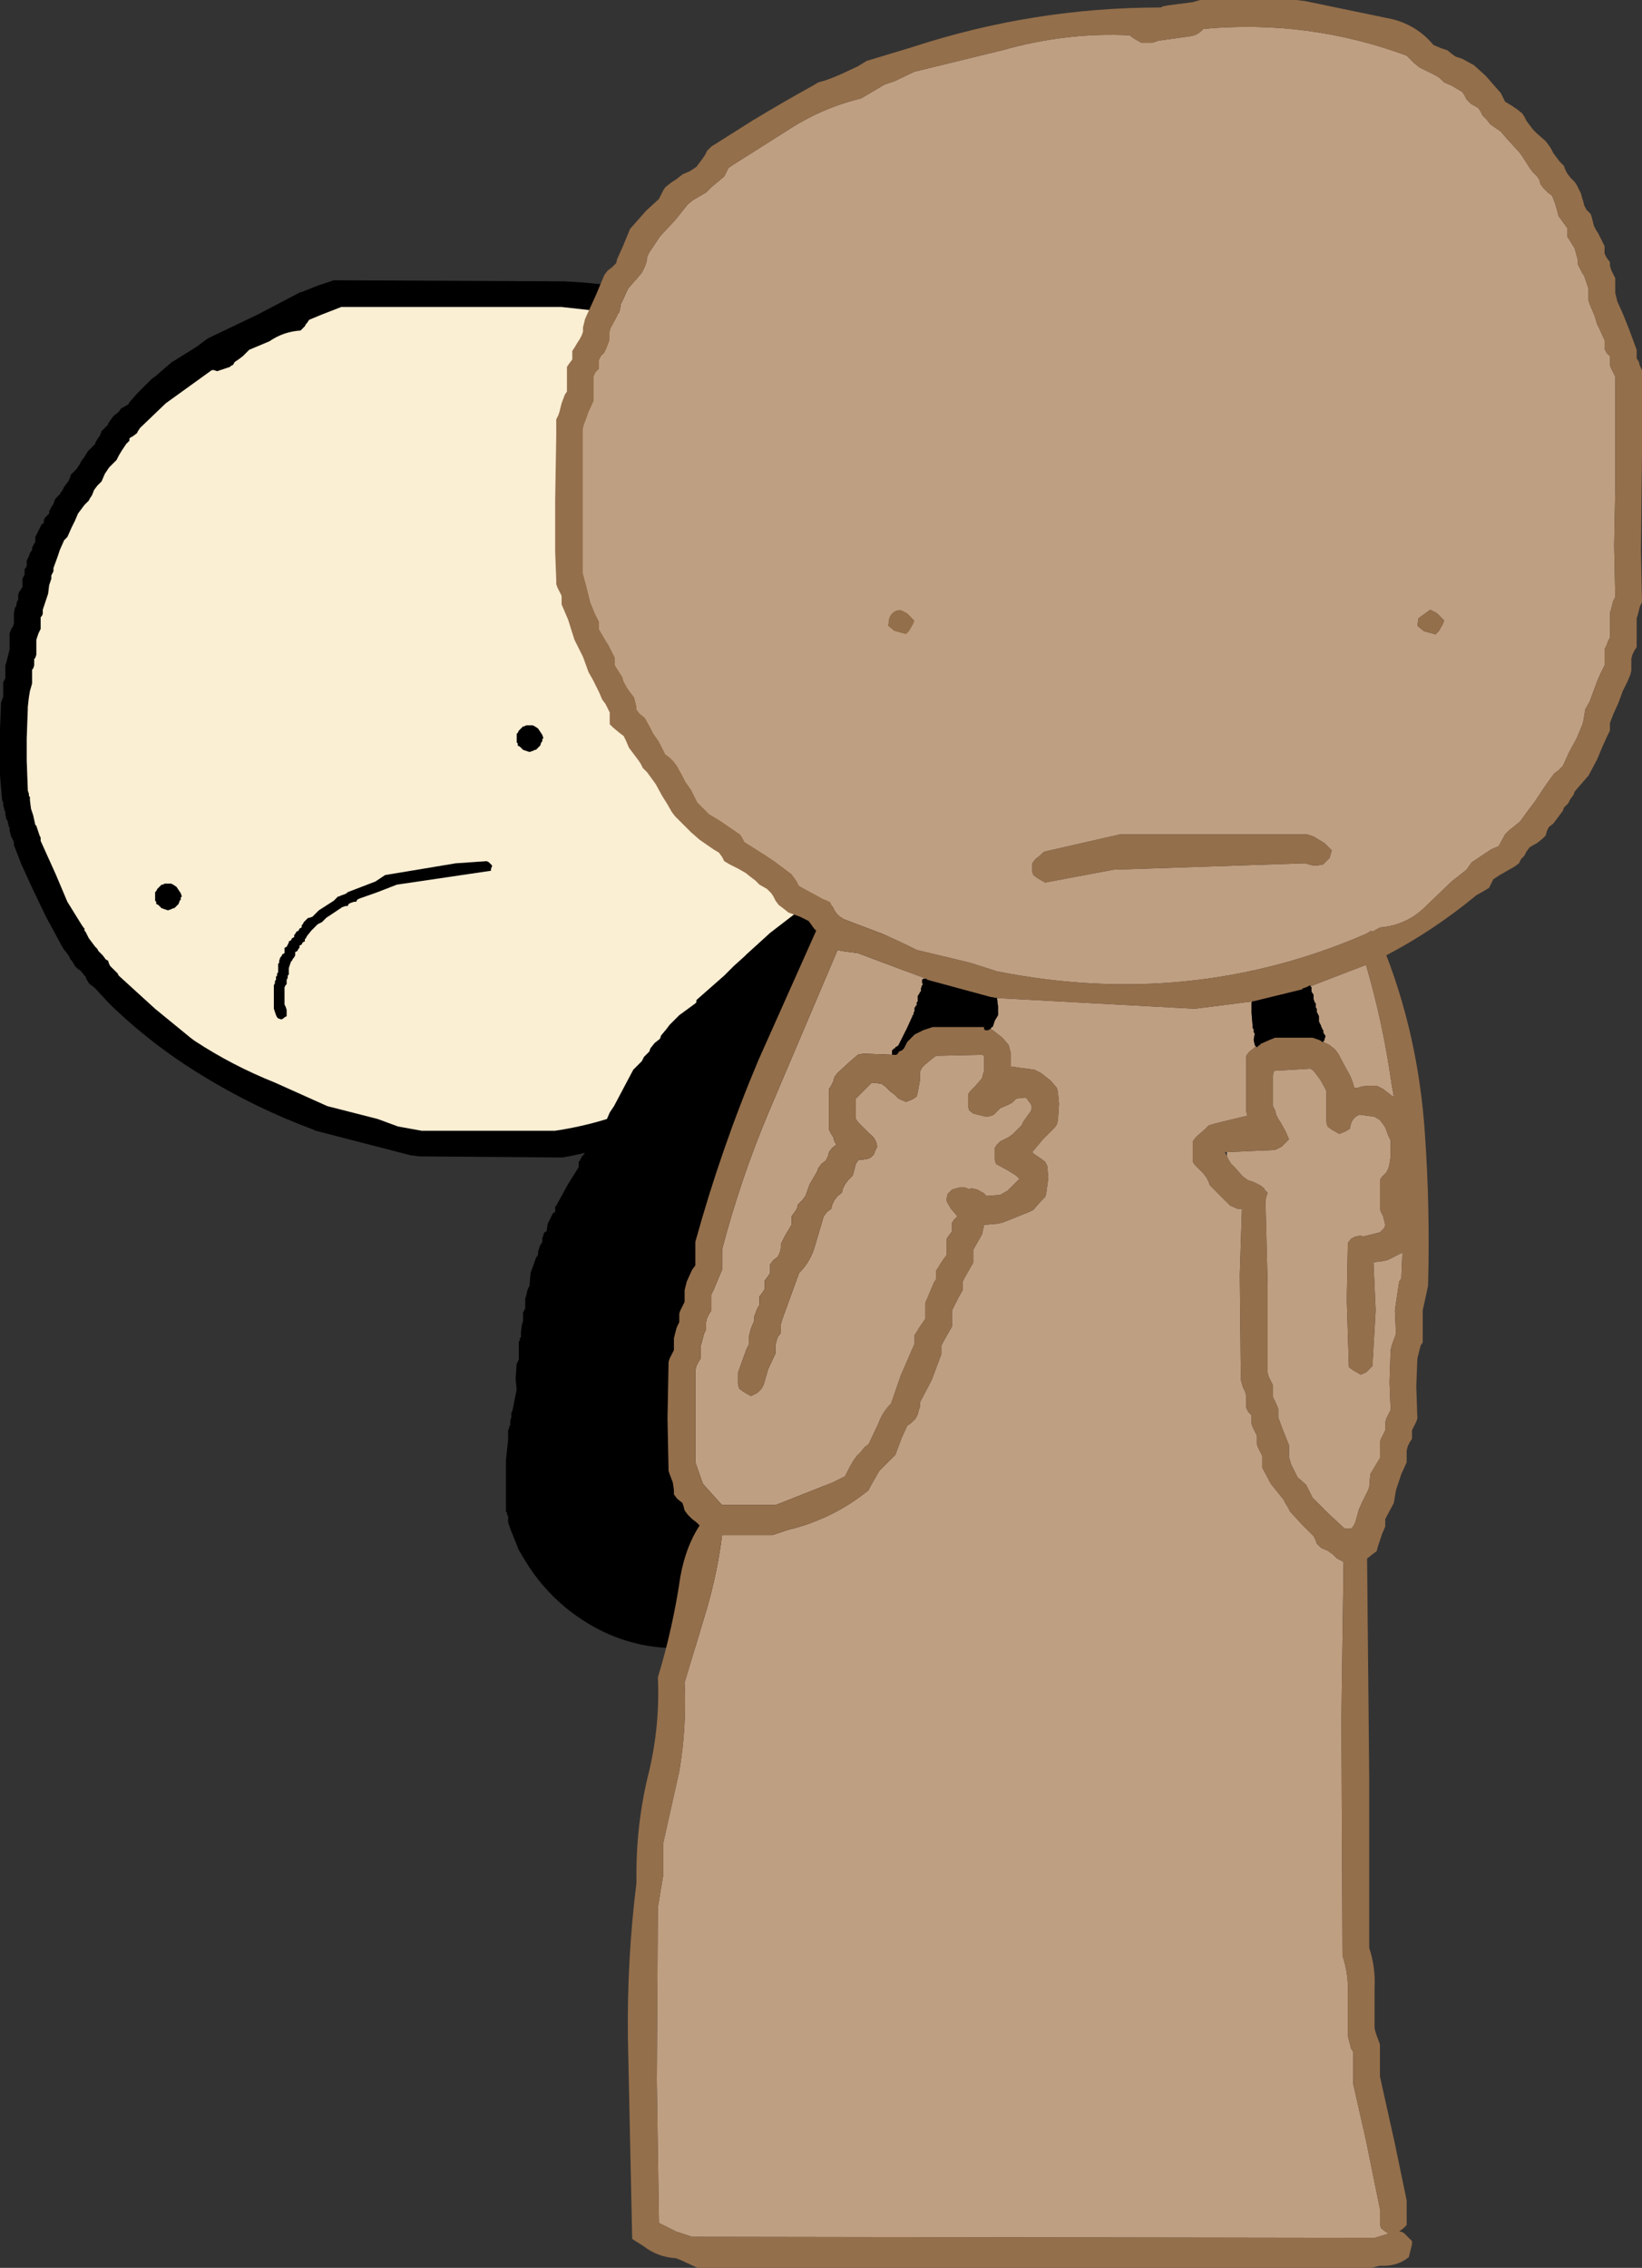
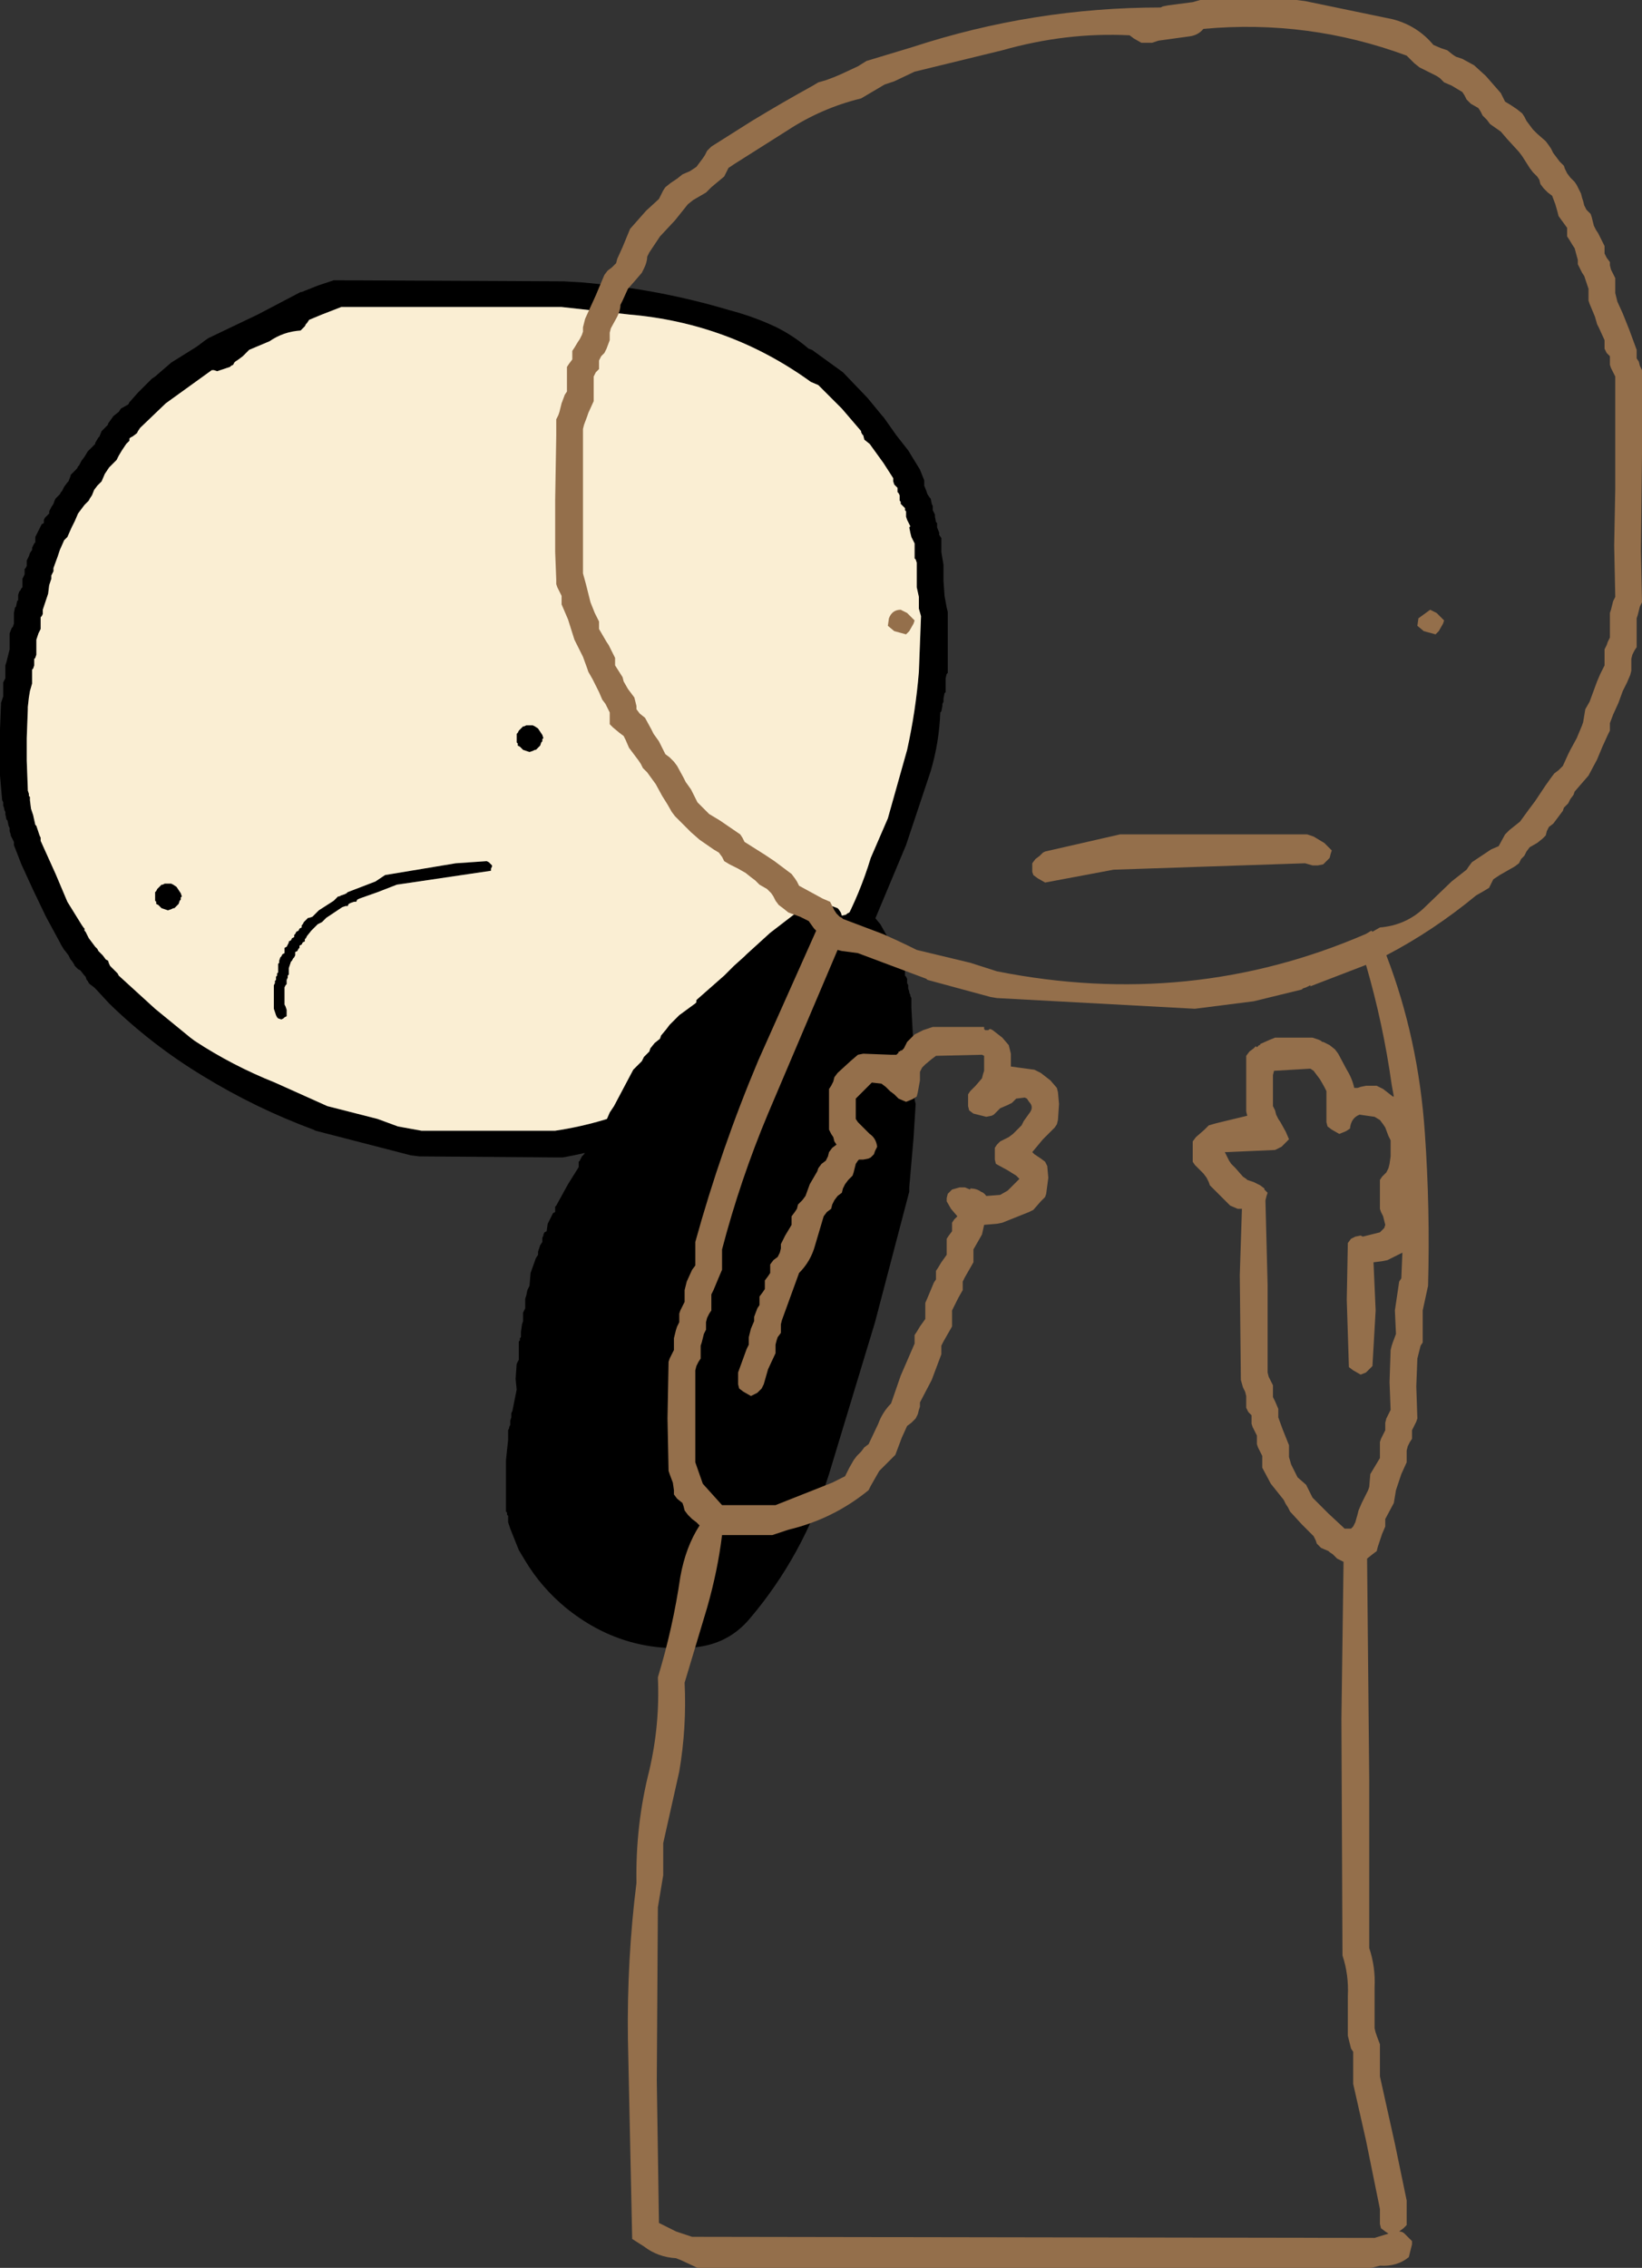
<svg xmlns="http://www.w3.org/2000/svg" height="106.0px" width="76.75px">
  <rect width="100%" height="100%" fill="#333333" stroke="none" />
  <g transform="matrix(1.0, 0.0, 0.0, 1.0, 86.85, 44.8)">
    <path d="M-48.9 -28.45 L-47.45 -27.4 -46.3 -26.2 -45.6 -25.35 -45.55 -25.3 -44.95 -24.45 -44.4 -23.75 -43.85 -22.85 -43.65 -22.35 -43.65 -22.3 -43.65 -22.2 -43.65 -22.1 -43.55 -21.85 -43.5 -21.7 -43.4 -21.55 -43.35 -21.5 -43.3 -21.25 -43.25 -21.15 -43.25 -21.1 -43.25 -21.0 -43.25 -20.95 -43.15 -20.75 -43.15 -20.65 -43.1 -20.4 -43.05 -20.35 -43.05 -20.2 -43.05 -20.15 -42.95 -19.9 -42.95 -19.8 -42.85 -19.65 -42.85 -19.6 -42.85 -19.35 -42.85 -19.3 -42.85 -19.05 -42.85 -19.0 -42.75 -18.4 -42.75 -17.65 -42.7 -16.95 -42.6 -16.4 -42.55 -16.2 -42.55 -16.15 -42.55 -15.55 -42.55 -14.8 -42.55 -14.1 -42.55 -13.5 -42.55 -13.35 -42.6 -13.3 -42.65 -13.1 -42.65 -13.0 -42.65 -12.75 -42.65 -12.7 -42.65 -12.45 -42.7 -12.4 -42.75 -12.15 -42.75 -12.0 -42.8 -11.9 -42.8 -11.8 -42.85 -11.55 -42.9 -11.5 Q-42.95 -10.1 -43.35 -8.75 L-44.5 -5.3 -46.3 -1.0 -48.0 2.1 -48.05 2.15 -48.6 3.0 -49.45 3.9 -50.4 4.75 -50.6 4.95 -50.7 5.0 -51.65 5.85 -54.0 6.9 -54.45 7.05 -54.6 7.1 Q-57.4 8.75 -60.55 9.3 L-60.8 9.3 -67.25 9.25 -67.65 9.2 -72.1 8.05 -72.2 8.0 Q-74.9 7.0 -77.35 5.5 -79.75 4.05 -81.75 2.1 L-82.35 1.45 -82.45 1.35 -82.65 1.2 -82.7 1.15 -82.75 1.05 -82.8 1.0 -82.85 0.85 -82.9 0.8 -83.1 0.55 -83.2 0.5 -83.35 0.35 -83.4 0.25 -83.5 0.1 -83.55 0.05 -83.6 -0.05 -83.65 -0.15 -83.8 -0.35 -83.85 -0.4 -84.0 -0.65 -84.05 -0.75 -84.7 -1.95 -85.3 -3.2 -85.85 -4.4 -86.2 -5.3 -86.2 -5.35 -86.2 -5.45 -86.25 -5.55 -86.35 -5.75 -86.35 -5.8 -86.4 -5.95 -86.4 -6.05 -86.4 -6.1 -86.45 -6.2 -86.5 -6.45 -86.55 -6.5 -86.6 -6.75 -86.6 -6.85 -86.65 -6.95 -86.65 -7.0 -86.7 -7.15 -86.7 -7.25 -86.7 -7.3 -86.75 -7.4 -86.85 -8.55 -86.85 -9.7 -86.85 -10.7 -86.8 -11.95 -86.7 -12.25 -86.7 -12.35 -86.7 -12.5 -86.7 -12.55 -86.7 -12.65 -86.7 -12.7 -86.7 -12.8 -86.7 -12.9 -86.65 -13.0 -86.6 -13.1 -86.6 -13.15 -86.6 -13.45 -86.6 -13.7 -86.55 -13.85 -86.5 -14.05 -86.4 -14.45 -86.4 -14.5 -86.4 -14.75 -86.4 -14.8 -86.4 -15.05 -86.4 -15.1 -86.4 -15.2 -86.3 -15.45 -86.25 -15.5 -86.2 -15.65 -86.2 -15.7 -86.2 -15.85 -86.2 -15.95 -86.2 -16.0 -86.2 -16.1 -86.2 -16.15 -86.15 -16.4 -86.1 -16.45 -86.05 -16.7 -86.0 -16.75 -86.0 -16.85 -86.0 -16.9 -86.0 -17.0 -85.95 -17.15 -85.9 -17.2 -85.85 -17.3 -85.8 -17.35 -85.8 -17.45 -85.8 -17.65 -85.8 -17.75 -85.7 -17.95 -85.7 -18.05 -85.7 -18.1 -85.7 -18.2 -85.65 -18.25 -85.6 -18.35 -85.6 -18.4 -85.6 -18.5 -85.6 -18.6 -85.5 -18.8 -85.45 -18.95 -85.35 -19.1 -85.35 -19.2 -85.25 -19.4 -85.2 -19.45 -85.2 -19.55 -85.2 -19.6 -85.2 -19.7 -85.1 -19.9 -85.05 -20.0 -84.95 -20.2 -84.9 -20.3 -84.8 -20.35 -84.8 -20.45 -84.8 -20.5 -84.75 -20.6 -84.7 -20.65 -84.55 -20.8 -84.55 -20.9 -84.45 -21.1 -84.35 -21.25 -84.3 -21.4 -84.25 -21.5 -84.05 -21.7 -84.0 -21.8 -83.95 -21.85 -83.9 -21.95 -83.85 -22.05 -83.7 -22.25 -83.65 -22.3 -83.55 -22.55 -83.55 -22.6 -83.45 -22.7 -83.4 -22.75 -83.25 -22.9 -83.2 -23.0 -83.15 -23.05 -83.1 -23.15 -83.05 -23.25 -82.9 -23.45 -82.75 -23.7 -82.65 -23.8 -82.4 -24.05 -82.4 -24.1 -82.25 -24.35 -82.2 -24.4 -82.1 -24.65 -82.05 -24.7 -81.95 -24.8 -81.9 -24.85 -81.8 -24.95 -81.8 -25.0 -81.55 -25.35 -81.3 -25.55 -81.2 -25.7 -80.85 -25.9 -80.8 -26.0 -80.4 -26.45 -80.05 -26.8 -79.75 -27.1 -79.6 -27.2 -78.85 -27.85 -77.65 -28.6 -77.25 -28.9 -77.1 -29.0 -74.8 -30.1 -72.8 -31.15 -72.75 -31.15 -72.0 -31.45 -71.25 -31.7 -71.1 -31.7 -60.5 -31.65 -59.65 -31.6 Q-56.1 -31.3 -52.75 -30.3 -51.6 -30.0 -50.55 -29.5 -49.75 -29.1 -49.05 -28.5 L-48.9 -28.45 M-48.6 -26.8 L-48.95 -26.95 Q-52.75 -29.7 -57.45 -30.1 L-60.6 -30.45 -70.9 -30.45 -71.8 -30.1 -72.4 -29.85 -72.5 -29.7 -72.55 -29.65 -72.6 -29.55 -72.75 -29.4 -72.8 -29.35 Q-73.6 -29.3 -74.25 -28.85 L-75.2 -28.45 -75.5 -28.15 -75.7 -28.0 -75.85 -27.9 -75.9 -27.85 -75.95 -27.75 -76.05 -27.7 -76.1 -27.65 -76.4 -27.55 -76.7 -27.45 -76.85 -27.5 -76.95 -27.5 -79.1 -25.95 -80.3 -24.8 -80.4 -24.65 -80.45 -24.55 -80.65 -24.4 -80.75 -24.35 -80.8 -24.3 -80.8 -24.2 -80.9 -24.1 -80.95 -24.05 -81.15 -23.75 -81.3 -23.5 -81.4 -23.3 -81.75 -22.95 -81.95 -22.65 -82.1 -22.3 -82.25 -22.15 -82.3 -22.1 -82.45 -21.9 -82.55 -21.65 -82.65 -21.5 -82.7 -21.4 -82.9 -21.2 -83.05 -21.0 -83.2 -20.8 -83.35 -20.45 -83.5 -20.15 -83.7 -19.7 -83.8 -19.6 -83.85 -19.55 -84.05 -19.1 -84.15 -18.8 -84.35 -18.25 -84.35 -18.2 -84.35 -18.1 -84.45 -17.9 -84.45 -17.75 -84.5 -17.6 -84.55 -17.45 -84.6 -17.05 -84.7 -16.75 -84.85 -16.3 -84.85 -16.25 -84.85 -16.15 -84.85 -16.1 -84.9 -16.0 -84.95 -15.95 -84.95 -15.85 -84.95 -15.7 -84.95 -15.65 -84.95 -15.55 -84.95 -15.5 -84.95 -15.4 -85.05 -15.2 -85.1 -15.05 -85.15 -14.9 -85.15 -14.8 -85.15 -14.6 -85.15 -14.45 -85.15 -14.3 -85.15 -14.2 -85.2 -14.05 -85.25 -14.0 -85.25 -13.9 -85.25 -13.85 -85.25 -13.75 -85.25 -13.7 -85.3 -13.55 -85.35 -13.5 -85.35 -13.4 -85.35 -13.3 -85.35 -13.15 -85.35 -13.1 -85.35 -13.0 -85.35 -12.95 -85.35 -12.85 -85.45 -12.5 -85.5 -12.2 -85.55 -11.75 -85.55 -11.65 -85.6 -10.3 -85.6 -9.25 -85.55 -7.9 -85.55 -7.85 -85.5 -7.7 -85.5 -7.6 -85.45 -7.55 -85.45 -7.45 -85.45 -7.4 -85.4 -7.0 -85.3 -6.7 -85.2 -6.25 -85.15 -6.2 -85.1 -6.05 -85.05 -5.9 -85.0 -5.75 -84.95 -5.65 -84.95 -5.6 -84.95 -5.5 -84.25 -3.95 -83.7 -2.65 -83.05 -1.6 -82.95 -1.45 -82.9 -1.4 -82.9 -1.3 -82.85 -1.25 -82.7 -0.95 -82.55 -0.75 -82.4 -0.55 -82.35 -0.5 -82.3 -0.45 -82.25 -0.35 -82.05 -0.15 -81.9 0.05 -81.8 0.1 -81.75 0.25 -81.7 0.35 -81.65 0.4 -81.5 0.55 -81.35 0.7 -81.3 0.8 -79.6 2.35 -77.95 3.7 -77.75 3.85 Q-76.0 5.0 -74.0 5.8 L-71.55 6.9 -69.2 7.5 -68.25 7.85 -67.15 8.05 -60.9 8.05 Q-58.55 7.7 -56.4 6.7 L-55.0 5.85 -52.75 4.85 -51.8 4.45 -51.15 3.65 -50.1 2.8 -50.0 2.75 -49.7 2.35 -49.5 2.05 -49.3 1.85 -49.25 1.65 -49.2 1.6 -49.15 1.55 -49.05 1.4 -48.95 1.3 -48.9 1.25 -47.45 -1.55 Q-46.65 -3.05 -46.15 -4.7 L-45.35 -6.55 -44.45 -9.75 Q-44.05 -11.55 -43.9 -13.4 L-43.8 -16.0 -43.9 -16.35 -43.9 -16.55 -43.9 -16.75 -43.9 -16.9 -44.0 -17.35 -44.0 -17.75 -44.0 -18.4 -44.0 -18.5 -44.05 -18.65 -44.1 -18.7 -44.1 -18.8 -44.1 -18.85 -44.1 -19.0 -44.1 -19.1 -44.1 -19.15 -44.1 -19.25 -44.1 -19.3 -44.1 -19.4 -44.25 -19.7 -44.3 -19.9 -44.35 -20.15 -44.3 -20.2 -44.4 -20.4 -44.45 -20.5 -44.5 -20.65 -44.5 -20.75 -44.5 -20.9 -44.55 -20.95 -44.55 -21.05 -44.7 -21.2 -44.75 -21.25 -44.75 -21.35 -44.8 -21.4 -44.8 -21.5 -44.8 -21.55 -44.8 -21.65 -44.85 -21.75 -44.9 -21.8 -44.9 -21.85 -44.9 -21.95 -44.9 -22.0 -45.0 -22.1 -45.05 -22.15 -45.1 -22.3 -45.1 -22.4 -45.1 -22.45 -45.55 -23.15 -46.2 -24.05 -46.45 -24.25 -46.5 -24.45 -46.55 -24.5 -46.6 -24.6 -46.6 -24.65 -47.5 -25.7 -48.6 -26.8 M-70.65 -3.05 L-70.6 -3.1 -69.3 -3.6 -68.85 -3.9 -65.55 -4.45 -64.1 -4.55 -64.0 -4.5 -63.85 -4.35 -63.85 -4.3 -63.9 -4.2 -63.9 -4.1 -68.3 -3.45 -69.2 -3.1 -70.05 -2.8 -70.15 -2.75 -70.2 -2.65 -70.3 -2.65 -70.45 -2.6 -70.55 -2.55 -70.6 -2.45 -70.7 -2.45 -70.85 -2.4 -71.6 -1.9 -71.8 -1.7 -72.0 -1.6 -72.2 -1.4 -72.3 -1.3 -72.5 -1.05 -72.55 -0.95 -72.6 -0.9 -72.6 -0.8 -72.7 -0.75 -72.75 -0.65 -72.85 -0.6 -72.85 -0.5 -72.9 -0.45 -72.95 -0.35 -73.05 -0.3 -73.05 -0.2 -73.05 -0.15 -73.1 -0.05 -73.15 0.0 -73.2 0.1 -73.25 0.15 -73.3 0.3 -73.35 0.45 -73.35 0.55 -73.35 0.6 -73.35 0.75 -73.4 0.8 -73.4 0.9 -73.45 1.0 -73.45 1.05 -73.45 1.15 -73.45 1.2 -73.5 1.25 -73.55 1.35 -73.55 1.65 -73.55 1.95 -73.55 2.05 -73.55 2.15 -73.5 2.25 -73.45 2.4 -73.45 2.5 -73.45 2.55 -73.45 2.7 -73.55 2.75 -73.6 2.8 -73.7 2.85 -73.85 2.8 -73.9 2.75 -73.95 2.65 -74.0 2.5 -74.05 2.35 -74.05 1.85 -74.05 1.6 -74.05 1.45 -74.05 1.3 -74.05 1.25 -74.0 1.15 -74.0 1.05 -73.95 1.0 -73.95 0.95 -73.95 0.85 -73.9 0.8 -73.9 0.7 -73.85 0.65 -73.85 0.55 -73.85 0.4 -73.85 0.25 -73.8 0.2 -73.8 0.1 -73.75 -0.05 -73.7 -0.1 -73.65 -0.2 -73.55 -0.25 -73.55 -0.35 -73.55 -0.4 -73.55 -0.5 -73.45 -0.55 -73.4 -0.65 -73.35 -0.75 -73.35 -0.8 -73.25 -0.85 -73.2 -0.95 -73.1 -1.0 -73.1 -1.1 -73.05 -1.15 -73.0 -1.25 -72.9 -1.3 -72.85 -1.4 -72.75 -1.45 -72.75 -1.55 -72.7 -1.6 -72.65 -1.7 -72.5 -1.85 -72.45 -1.9 -72.4 -1.9 -72.25 -1.95 -72.1 -2.1 -71.95 -2.25 -71.25 -2.7 -71.05 -2.9 -71.0 -2.9 -70.9 -2.95 -70.75 -3.0 -70.65 -3.05 M-61.95 -10.9 L-61.85 -10.85 -61.7 -10.75 -61.6 -10.6 -61.5 -10.45 -61.45 -10.3 -61.5 -10.25 -61.5 -10.15 -61.55 -10.1 -61.6 -9.95 -61.65 -9.9 -61.75 -9.8 -61.8 -9.75 -61.85 -9.75 -61.95 -9.7 -62.1 -9.65 -62.25 -9.7 -62.4 -9.75 -62.5 -9.85 -62.55 -9.9 -62.65 -9.95 -62.65 -10.05 -62.7 -10.1 -62.7 -10.2 -62.7 -10.25 -62.7 -10.35 -62.7 -10.4 -62.7 -10.5 -62.65 -10.55 -62.6 -10.65 -62.55 -10.7 -62.4 -10.85 -62.35 -10.85 -62.25 -10.9 -62.1 -10.9 -61.95 -10.9 M-78.85 -3.5 L-78.75 -3.45 -78.6 -3.35 -78.5 -3.2 -78.4 -3.05 -78.35 -2.9 -78.4 -2.85 -78.4 -2.75 -78.45 -2.7 -78.5 -2.55 -78.55 -2.5 -78.65 -2.4 -78.7 -2.35 -78.75 -2.35 -78.85 -2.3 -79.0 -2.25 -79.15 -2.3 -79.3 -2.35 -79.4 -2.45 -79.45 -2.5 -79.55 -2.55 -79.55 -2.65 -79.6 -2.7 -79.6 -2.8 -79.6 -2.85 -79.6 -2.95 -79.6 -3.0 -79.6 -3.1 -79.55 -3.15 -79.5 -3.25 -79.45 -3.3 -79.3 -3.45 -79.25 -3.45 -79.15 -3.5 -79.0 -3.5 -78.85 -3.5" fill="#000000" fill-rule="evenodd" stroke="none" />
    <path d="M-78.85 -3.5 L-79.0 -3.5 -79.15 -3.5 -79.25 -3.45 -79.3 -3.45 -79.45 -3.3 -79.5 -3.25 -79.55 -3.15 -79.6 -3.1 -79.6 -3.0 -79.6 -2.95 -79.6 -2.85 -79.6 -2.8 -79.6 -2.7 -79.55 -2.65 -79.55 -2.55 -79.45 -2.5 -79.4 -2.45 -79.3 -2.35 -79.15 -2.3 -79.0 -2.25 -78.85 -2.3 -78.75 -2.35 -78.7 -2.35 -78.65 -2.4 -78.55 -2.5 -78.5 -2.55 -78.45 -2.7 -78.4 -2.75 -78.4 -2.85 -78.35 -2.9 -78.4 -3.05 -78.5 -3.2 -78.6 -3.35 -78.75 -3.45 -78.85 -3.5 M-61.95 -10.9 L-62.1 -10.9 -62.25 -10.9 -62.35 -10.85 -62.4 -10.85 -62.55 -10.7 -62.6 -10.65 -62.65 -10.55 -62.7 -10.5 -62.7 -10.4 -62.7 -10.35 -62.7 -10.25 -62.7 -10.2 -62.7 -10.1 -62.65 -10.05 -62.65 -9.95 -62.55 -9.9 -62.5 -9.85 -62.4 -9.75 -62.25 -9.7 -62.1 -9.65 -61.95 -9.7 -61.85 -9.75 -61.8 -9.75 -61.75 -9.8 -61.65 -9.9 -61.6 -9.95 -61.55 -10.1 -61.5 -10.15 -61.5 -10.25 -61.45 -10.3 -61.5 -10.45 -61.6 -10.6 -61.7 -10.75 -61.85 -10.85 -61.95 -10.9 M-70.65 -3.05 L-70.75 -3.0 -70.9 -2.95 -71.0 -2.9 -71.05 -2.9 -71.25 -2.7 -71.95 -2.25 -72.1 -2.1 -72.25 -1.95 -72.4 -1.9 -72.45 -1.9 -72.5 -1.85 -72.65 -1.7 -72.7 -1.6 -72.75 -1.55 -72.75 -1.45 -72.85 -1.4 -72.9 -1.3 -73.0 -1.25 -73.05 -1.15 -73.1 -1.1 -73.1 -1.0 -73.2 -0.95 -73.25 -0.85 -73.35 -0.8 -73.35 -0.75 -73.4 -0.65 -73.45 -0.55 -73.55 -0.5 -73.55 -0.4 -73.55 -0.35 -73.55 -0.25 -73.65 -0.2 -73.7 -0.1 -73.75 -0.05 -73.8 0.1 -73.8 0.2 -73.85 0.25 -73.85 0.4 -73.85 0.55 -73.85 0.65 -73.9 0.7 -73.9 0.8 -73.95 0.85 -73.95 0.95 -73.95 1.0 -74.0 1.05 -74.0 1.15 -74.05 1.25 -74.05 1.3 -74.05 1.45 -74.05 1.6 -74.05 1.85 -74.05 2.35 -74.0 2.5 -73.95 2.65 -73.9 2.75 -73.85 2.8 -73.7 2.85 -73.6 2.8 -73.55 2.75 -73.45 2.7 -73.45 2.55 -73.45 2.5 -73.45 2.4 -73.5 2.25 -73.55 2.15 -73.55 2.05 -73.55 1.95 -73.55 1.65 -73.55 1.35 -73.5 1.25 -73.45 1.2 -73.45 1.15 -73.45 1.05 -73.45 1.0 -73.4 0.9 -73.4 0.8 -73.35 0.75 -73.35 0.6 -73.35 0.55 -73.35 0.45 -73.3 0.3 -73.25 0.15 -73.2 0.1 -73.15 0.0 -73.1 -0.05 -73.05 -0.15 -73.05 -0.2 -73.05 -0.3 -72.95 -0.35 -72.9 -0.45 -72.85 -0.5 -72.85 -0.6 -72.75 -0.65 -72.7 -0.75 -72.6 -0.8 -72.6 -0.9 -72.55 -0.95 -72.5 -1.05 -72.3 -1.3 -72.2 -1.4 -72.0 -1.6 -71.8 -1.7 -71.6 -1.9 -70.85 -2.4 -70.7 -2.45 -70.6 -2.45 -70.55 -2.55 -70.45 -2.6 -70.3 -2.65 -70.2 -2.65 -70.15 -2.75 -70.05 -2.8 -69.2 -3.1 -68.3 -3.45 -63.9 -4.1 -63.9 -4.2 -63.85 -4.3 -63.85 -4.35 -64.0 -4.5 -64.1 -4.55 -65.55 -4.45 -68.85 -3.9 -69.3 -3.6 -70.6 -3.1 -70.65 -3.05 M-48.6 -26.8 L-47.5 -25.7 -46.6 -24.65 -46.6 -24.6 -46.55 -24.5 -46.5 -24.45 -46.45 -24.25 -46.2 -24.05 -45.55 -23.15 -45.1 -22.45 -45.1 -22.4 -45.1 -22.3 -45.05 -22.15 -45.0 -22.1 -44.9 -22.0 -44.9 -21.95 -44.9 -21.85 -44.9 -21.8 -44.85 -21.75 -44.8 -21.65 -44.8 -21.55 -44.8 -21.5 -44.8 -21.4 -44.75 -21.35 -44.75 -21.25 -44.7 -21.2 -44.55 -21.05 -44.55 -20.95 -44.5 -20.9 -44.5 -20.75 -44.5 -20.65 -44.45 -20.5 -44.4 -20.4 -44.3 -20.2 -44.35 -20.15 -44.3 -19.9 -44.25 -19.7 -44.1 -19.4 -44.1 -19.3 -44.1 -19.25 -44.1 -19.15 -44.1 -19.1 -44.1 -19.0 -44.1 -18.85 -44.1 -18.8 -44.1 -18.7 -44.05 -18.65 -44.0 -18.5 -44.0 -18.4 -44.0 -17.75 -44.0 -17.35 -43.9 -16.9 -43.9 -16.75 -43.9 -16.55 -43.9 -16.35 -43.8 -16.0 -43.9 -13.4 Q-44.05 -11.55 -44.45 -9.75 L-45.35 -6.55 -46.15 -4.7 Q-46.65 -3.05 -47.45 -1.55 L-48.9 1.25 -48.95 1.3 -49.05 1.4 -49.15 1.55 -49.2 1.6 -49.25 1.65 -49.3 1.85 -49.5 2.05 -49.7 2.35 -50.0 2.75 -50.1 2.8 -51.15 3.65 -51.8 4.45 -52.75 4.85 -55.0 5.85 -56.4 6.7 Q-58.55 7.7 -60.9 8.05 L-67.15 8.05 -68.25 7.85 -69.2 7.5 -71.55 6.9 -74.0 5.8 Q-76.0 5.0 -77.75 3.85 L-77.95 3.7 -79.6 2.35 -81.3 0.8 -81.35 0.7 -81.5 0.55 -81.65 0.4 -81.7 0.35 -81.75 0.25 -81.8 0.1 -81.9 0.05 -82.05 -0.15 -82.25 -0.35 -82.3 -0.45 -82.35 -0.5 -82.4 -0.55 -82.55 -0.75 -82.7 -0.95 -82.85 -1.25 -82.9 -1.3 -82.9 -1.4 -82.95 -1.45 -83.05 -1.6 -83.7 -2.65 -84.25 -3.95 -84.95 -5.5 -84.95 -5.6 -84.95 -5.65 -85.0 -5.75 -85.05 -5.9 -85.1 -6.05 -85.15 -6.2 -85.2 -6.25 -85.3 -6.7 -85.4 -7.0 -85.45 -7.4 -85.45 -7.45 -85.45 -7.55 -85.5 -7.6 -85.5 -7.7 -85.55 -7.85 -85.55 -7.9 -85.6 -9.25 -85.6 -10.3 -85.55 -11.65 -85.55 -11.75 -85.5 -12.2 -85.45 -12.5 -85.35 -12.85 -85.35 -12.95 -85.35 -13.0 -85.35 -13.1 -85.35 -13.15 -85.35 -13.3 -85.35 -13.4 -85.35 -13.5 -85.3 -13.55 -85.25 -13.7 -85.25 -13.75 -85.25 -13.85 -85.25 -13.9 -85.25 -14.0 -85.2 -14.05 -85.15 -14.2 -85.15 -14.3 -85.15 -14.45 -85.15 -14.6 -85.15 -14.8 -85.15 -14.9 -85.1 -15.05 -85.05 -15.2 -84.95 -15.4 -84.95 -15.5 -84.95 -15.55 -84.95 -15.65 -84.95 -15.7 -84.95 -15.85 -84.95 -15.95 -84.9 -16.0 -84.85 -16.1 -84.85 -16.15 -84.85 -16.25 -84.85 -16.3 -84.7 -16.75 -84.6 -17.05 -84.55 -17.45 -84.5 -17.6 -84.45 -17.75 -84.45 -17.9 -84.35 -18.1 -84.35 -18.2 -84.35 -18.25 -84.15 -18.8 -84.05 -19.1 -83.85 -19.55 -83.8 -19.6 -83.7 -19.7 -83.5 -20.15 -83.35 -20.45 -83.2 -20.8 -83.05 -21.0 -82.9 -21.2 -82.7 -21.4 -82.65 -21.5 -82.55 -21.65 -82.45 -21.9 -82.3 -22.1 -82.25 -22.15 -82.1 -22.3 -81.95 -22.65 -81.75 -22.95 -81.4 -23.3 -81.3 -23.5 -81.15 -23.75 -80.95 -24.05 -80.9 -24.1 -80.8 -24.2 -80.8 -24.3 -80.75 -24.35 -80.65 -24.4 -80.45 -24.55 -80.4 -24.65 -80.3 -24.8 -79.1 -25.95 -76.95 -27.5 -76.85 -27.5 -76.7 -27.45 -76.4 -27.55 -76.1 -27.65 -76.05 -27.7 -75.95 -27.75 -75.9 -27.85 -75.85 -27.9 -75.7 -28.0 -75.5 -28.15 -75.2 -28.45 -74.25 -28.85 Q-73.6 -29.3 -72.8 -29.35 L-72.75 -29.4 -72.6 -29.55 -72.55 -29.65 -72.5 -29.7 -72.4 -29.85 -71.8 -30.1 -70.9 -30.45 -60.6 -30.45 -57.45 -30.1 Q-52.75 -29.7 -48.95 -26.95 L-48.6 -26.8" fill="#faeed3" fill-rule="evenodd" stroke="none" />
    <path d="M-52.0 -0.15 L-51.95 -0.2 -50.85 -1.2 -49.55 -2.2 -49.05 -2.55 -48.95 -2.6 -48.8 -2.6 -48.65 -2.6 -48.55 -2.55 -48.45 -2.5 -48.4 -2.5 -48.1 -2.5 -47.7 -2.35 -47.65 -2.3 -47.55 -2.15 -47.5 -2.0 -47.3 -2.05 -47.25 -2.1 -47.15 -2.15 -47.05 -2.2 -46.9 -2.2 -46.3 -2.15 -45.95 -1.9 -45.7 -1.6 -45.25 -0.8 -45.1 -0.5 -45.05 -0.4 -44.95 -0.35 -44.85 -0.15 -44.7 0.15 -44.55 0.55 -44.55 0.65 -44.55 0.7 -44.55 0.8 -44.5 0.85 -44.45 0.95 -44.45 1.0 -44.45 1.1 -44.45 1.15 -44.4 1.25 -44.4 1.3 -44.4 1.4 -44.35 1.55 -44.35 1.6 -44.3 1.7 -44.3 1.75 -44.25 1.85 -44.25 1.9 -44.25 2.0 -44.25 2.05 -44.25 2.15 -44.25 2.2 -44.25 2.3 -44.15 4.15 -44.1 6.6 -44.05 6.8 -44.15 8.4 -44.35 10.7 -44.35 10.9 -45.95 17.0 -48.1 24.1 Q-49.3 27.9 -51.8 30.85 -52.8 32.05 -54.4 32.2 -57.75 32.5 -60.4 30.35 -61.55 29.4 -62.3 28.15 L-62.6 27.65 -63.0 26.65 -63.1 26.35 -63.1 26.3 -63.1 26.2 -63.1 26.15 -63.1 26.05 -63.15 26.0 -63.15 25.9 -63.2 25.85 -63.2 25.75 -63.2 25.0 -63.2 23.9 -63.2 23.45 -63.1 22.5 -63.1 22.4 -63.1 22.1 -63.1 22.05 -63.05 21.95 -63.05 21.9 -63.0 21.8 -63.0 21.75 -63.0 21.65 -63.0 21.6 -62.95 21.45 -62.95 21.25 -62.9 21.15 -62.85 20.9 -62.7 20.15 -62.75 19.65 -62.7 18.95 -62.6 18.75 -62.6 18.5 -62.6 18.15 -62.6 18.0 -62.6 17.9 -62.55 17.85 -62.55 17.75 -62.5 17.7 -62.5 17.45 -62.45 17.1 -62.4 16.95 -62.4 16.8 -62.4 16.55 -62.3 16.35 -62.3 16.25 -62.3 16.2 -62.3 16.05 -62.3 15.9 -62.25 15.75 -62.2 15.5 -62.1 15.3 -62.05 14.7 -61.8 14.0 -61.7 13.85 -61.7 13.8 -61.7 13.7 -61.65 13.55 -61.6 13.4 -61.5 13.25 -61.5 13.2 -61.5 13.1 -61.5 13.05 -61.45 12.95 -61.45 12.9 -61.4 12.8 -61.3 12.75 -61.25 12.4 -61.0 11.9 -60.9 11.85 -60.9 11.75 -60.9 11.7 -60.9 11.6 -60.85 11.55 -60.3 10.55 -59.8 9.75 -59.8 9.65 -59.8 9.6 -59.8 9.5 -59.75 9.45 -59.7 9.35 -59.65 9.25 -59.55 9.15 -59.5 9.05 -59.45 9.0 -59.35 8.9 -59.25 8.7 -59.1 8.3 -59.0 8.15 -58.95 8.05 -58.85 7.9 -58.75 7.8 -58.65 7.7 -58.6 7.65 -58.5 7.55 -58.35 7.2 -58.15 6.9 -57.25 5.2 -57.1 5.05 -56.85 4.8 -56.75 4.6 -56.65 4.5 -56.6 4.45 -56.5 4.35 -56.45 4.2 -56.25 3.95 -56.0 3.75 -55.95 3.6 -55.7 3.3 -55.55 3.1 -55.1 2.65 -54.35 2.1 -54.3 2.05 -54.3 1.95 -54.25 1.9 -53.0 0.8 -52.55 0.35 -52.05 -0.1 -52.0 -0.15" fill="#000000" fill-rule="evenodd" stroke="none" />
-     <path d="M-44.1 -41.45 L-40.0 -42.45 Q-37.0 -43.3 -34.05 -43.15 L-33.85 -43.0 -33.5 -42.8 -33.0 -42.8 -32.7 -42.9 -31.25 -43.1 Q-30.85 -43.15 -30.6 -43.45 -25.7 -43.9 -21.1 -42.2 L-20.75 -41.85 -20.5 -41.65 -19.7 -41.25 -19.55 -41.15 -19.35 -40.95 -19.0 -40.8 -18.5 -40.5 -18.4 -40.35 -18.3 -40.15 -18.1 -39.95 -17.75 -39.75 -17.65 -39.6 -17.55 -39.4 -17.35 -39.2 -17.2 -39.0 -16.7 -38.65 -16.4 -38.3 -15.85 -37.7 -15.7 -37.5 -15.35 -36.95 -15.2 -36.75 -15.0 -36.55 -14.9 -36.4 -14.85 -36.2 -14.7 -36.0 -14.5 -35.8 -14.3 -35.65 -14.15 -35.25 -14.05 -34.9 -14.0 -34.7 -13.6 -34.15 -13.6 -33.95 -13.6 -33.75 -13.5 -33.6 -13.35 -33.35 -13.25 -33.2 -13.1 -32.65 -13.1 -32.45 -12.9 -32.05 -12.8 -31.9 -12.6 -31.3 -12.6 -31.15 -12.6 -30.95 -12.6 -30.75 -12.55 -30.6 -12.3 -30.0 -12.2 -29.65 -12.1 -29.45 -11.85 -28.9 -11.85 -28.7 -11.85 -28.5 -11.75 -28.3 -11.6 -28.15 -11.6 -27.95 -11.6 -27.75 -11.55 -27.6 -11.45 -27.4 -11.35 -27.2 -11.35 -24.75 -11.35 -21.95 -11.4 -19.3 -11.35 -16.9 -11.45 -16.7 -11.5 -16.5 -11.55 -16.3 -11.6 -16.15 -11.6 -15.95 -11.6 -15.75 -11.6 -15.55 -11.6 -15.4 -11.6 -15.0 -11.7 -14.8 -11.75 -14.65 -11.85 -14.45 -11.85 -14.25 -11.85 -14.05 -11.85 -13.9 -11.85 -13.7 -12.05 -13.3 -12.2 -12.95 -12.55 -12.0 -12.75 -11.65 -12.85 -11.05 -12.9 -10.9 -13.15 -10.3 -13.45 -9.75 -13.55 -9.55 -13.8 -9.0 -14.0 -8.8 -14.2 -8.65 -14.35 -8.45 -14.6 -8.1 -15.1 -7.35 -15.4 -6.95 -15.8 -6.4 -16.3 -6.0 -16.5 -5.8 -16.8 -5.25 -17.15 -5.1 -18.05 -4.5 -18.2 -4.3 -18.3 -4.15 -19.0 -3.6 -20.3 -2.35 Q-21.15 -1.55 -22.35 -1.45 L-22.7 -1.25 -22.75 -1.3 -23.0 -1.15 Q-31.2 2.4 -40.25 0.6 L-41.5 0.2 -44.0 -0.4 Q-44.8 -0.8 -45.6 -1.15 L-47.45 -1.85 -47.5 -1.9 -47.6 -1.95 -47.75 -2.1 -47.85 -2.25 -48.05 -2.65 -48.4 -2.8 -49.5 -3.4 -49.6 -3.6 -49.7 -3.75 -49.85 -3.95 -50.65 -4.55 -51.1 -4.85 -52.05 -5.45 -52.15 -5.65 -52.25 -5.8 -53.2 -6.45 -53.7 -6.75 -54.25 -7.3 -54.55 -7.9 -54.8 -8.25 -54.9 -8.45 -55.2 -9.0 -55.35 -9.2 -55.55 -9.4 -55.75 -9.55 -56.05 -10.15 -56.3 -10.5 -56.4 -10.7 -56.7 -11.25 -56.95 -11.45 -57.1 -11.65 -57.1 -11.8 -57.15 -12.0 -57.2 -12.2 -57.5 -12.6 -57.7 -12.95 -57.75 -13.15 -58.1 -13.7 -58.1 -13.9 -58.1 -14.05 -58.2 -14.25 -58.4 -14.65 -58.5 -14.8 -58.85 -15.4 -58.85 -15.55 -58.85 -15.75 -59.05 -16.15 -59.25 -16.65 -59.4 -17.25 -59.45 -17.45 -59.6 -18.0 -59.6 -19.7 -59.6 -21.4 -59.6 -22.9 -59.6 -24.75 -59.55 -24.95 -59.4 -25.35 -59.35 -25.5 -59.1 -26.05 -59.1 -26.25 -59.1 -26.45 -59.1 -26.65 -59.1 -26.8 -59.1 -27.2 -59.0 -27.4 -58.85 -27.55 -58.85 -27.75 -58.85 -27.95 -58.75 -28.15 -58.6 -28.3 -58.5 -28.5 -58.35 -28.9 -58.35 -29.05 -58.35 -29.25 -58.3 -29.45 -58.0 -30.0 Q-57.85 -30.3 -57.85 -30.55 L-57.75 -30.75 -57.5 -31.3 -57.15 -31.7 -56.85 -32.05 -56.75 -32.25 Q-56.6 -32.55 -56.6 -32.8 L-56.5 -33.0 -56.0 -33.75 -55.3 -34.5 -54.7 -35.25 -54.45 -35.45 -53.85 -35.8 -53.6 -36.05 -53.0 -36.55 -52.9 -36.75 -52.8 -36.95 -52.5 -37.15 -50.05 -38.7 Q-48.45 -39.75 -46.6 -40.2 L-45.5 -40.85 -45.05 -41.0 -44.1 -41.45 M-45.15 4.5 L-45.2 4.5 -46.5 4.45 -46.75 4.5 -47.1 4.8 -47.7 5.35 -47.85 5.55 -47.9 5.75 -48.0 5.95 -48.1 6.1 -48.1 6.3 -48.1 6.5 -48.1 7.25 -48.1 7.8 -48.1 8.0 -48.0 8.2 -47.9 8.35 -47.85 8.55 -47.75 8.7 -47.95 8.85 -48.1 9.05 -48.15 9.25 -48.25 9.45 -48.45 9.6 -48.6 9.8 -48.65 9.95 -49.0 10.55 -49.2 11.1 -49.35 11.3 -49.55 11.5 -49.6 11.7 -49.7 11.85 -49.85 12.05 -49.85 12.25 -49.85 12.45 -50.15 12.95 -50.35 13.35 -50.35 13.55 -50.4 13.75 -50.5 13.95 -50.7 14.1 -50.85 14.3 -50.85 14.5 -50.85 14.7 -50.95 14.85 -51.1 15.05 -51.1 15.25 -51.1 15.45 -51.2 15.6 -51.35 15.8 -51.35 16.0 -51.35 16.2 -51.45 16.35 -51.6 16.75 -51.6 16.95 -51.75 17.3 -51.8 17.5 -51.85 17.7 -51.85 17.85 -51.85 18.05 -51.95 18.25 -52.15 18.8 -52.35 19.35 -52.35 19.75 -52.35 19.9 -52.3 20.1 -52.1 20.25 -51.75 20.45 -51.45 20.3 -51.25 20.1 -51.15 19.9 -50.95 19.2 -50.6 18.45 -50.6 18.25 -50.6 18.05 -50.55 17.85 -50.5 17.7 -50.35 17.5 -50.35 17.3 -50.35 17.1 -50.3 16.9 -49.9 15.8 -49.5 14.7 Q-48.95 14.15 -48.75 13.4 L-48.35 12.05 -48.2 11.85 -48.0 11.7 -47.95 11.5 -47.85 11.3 -47.7 11.1 -47.5 10.95 -47.45 10.75 -47.35 10.55 -47.2 10.35 -47.0 10.15 -46.95 10.0 -46.9 9.8 -46.85 9.6 -46.75 9.45 -46.7 9.4 -46.5 9.4 -46.25 9.35 -46.15 9.3 -46.0 9.15 -45.95 9.0 -45.85 8.8 Q-45.9 8.4 -46.2 8.2 L-46.75 7.65 -46.85 7.5 -46.85 7.1 -46.85 6.95 -46.85 6.75 -46.85 6.55 -46.5 6.2 -46.3 6.0 -46.1 5.8 -45.65 5.85 -45.45 6.0 -45.25 6.2 -45.05 6.35 -44.85 6.55 -44.5 6.7 -44.25 6.6 -44.15 6.55 -44.0 6.45 -43.95 6.25 -43.85 5.7 -43.85 5.3 -43.75 5.1 -43.6 4.95 -43.3 4.7 -43.1 4.55 -40.95 4.5 -40.85 4.55 -40.85 4.85 -40.85 5.25 -40.9 5.4 -40.95 5.6 -41.25 5.95 -41.5 6.2 -41.6 6.35 -41.6 6.55 -41.6 6.75 -41.6 6.9 -41.55 7.1 -41.35 7.25 -40.75 7.4 -40.5 7.35 -40.4 7.3 -40.25 7.15 -40.1 7.0 -39.75 6.85 -39.55 6.75 -39.35 6.55 -38.95 6.5 -38.85 6.55 -38.75 6.7 Q-38.5 6.95 -38.75 7.25 L-39.0 7.6 -39.1 7.8 -39.3 8.0 -39.5 8.2 -39.7 8.35 -40.0 8.5 -40.1 8.55 -40.25 8.7 -40.35 8.85 -40.35 9.05 -40.35 9.25 -40.35 9.4 -40.3 9.6 -39.75 9.9 -39.35 10.15 -39.2 10.3 -39.35 10.45 -39.75 10.85 -40.1 11.05 -40.75 11.1 Q-40.85 10.95 -41.0 10.9 -41.2 10.75 -41.5 10.75 L-41.5 10.8 -41.75 10.7 -42.0 10.7 -42.35 10.8 -42.55 11.0 -42.6 11.2 -42.6 11.35 -42.4 11.7 -42.1 12.05 -42.25 12.2 -42.35 12.35 -42.35 12.55 -42.35 12.75 -42.5 12.95 -42.6 13.1 -42.6 13.3 -42.6 13.5 -42.6 13.7 -42.6 13.85 -42.85 14.2 -43.0 14.45 -43.1 14.6 -43.1 14.8 -43.1 15.0 -43.2 15.15 -43.45 15.75 -43.6 16.1 -43.6 16.3 -43.6 16.5 -43.6 16.7 -43.6 16.85 -43.85 17.2 -44.0 17.45 -44.1 17.6 -44.1 17.8 -44.1 18.0 -44.75 19.5 -45.2 20.8 Q-45.6 21.2 -45.8 21.75 L-46.25 22.7 -46.45 22.85 -46.6 23.05 -46.8 23.25 -46.95 23.45 -47.15 23.8 -47.35 24.2 -47.95 24.5 -50.6 25.55 -53.1 25.55 -54.0 24.55 -54.35 23.55 -54.35 23.35 -54.35 21.1 -54.35 19.25 -54.3 19.05 -54.2 18.85 -54.1 18.7 -54.1 18.5 -54.1 18.3 -54.1 18.1 -54.05 17.95 -54.0 17.75 -53.95 17.55 -53.85 17.35 -53.85 17.2 -53.85 17.0 -53.8 16.8 -53.7 16.6 -53.6 16.45 -53.6 16.25 -53.6 16.05 -53.6 15.85 -53.6 15.7 -53.5 15.5 -53.25 14.9 -53.1 14.55 -53.1 14.35 -53.1 14.0 -53.1 13.8 -53.1 13.6 Q-52.25 10.35 -50.95 7.25 L-47.7 -0.4 -47.5 -0.35 -46.75 -0.25 -43.55 0.95 -43.7 0.95 -43.75 1.0 -43.75 1.05 -43.75 1.15 -43.7 1.2 -43.75 1.25 -43.8 1.4 -43.8 1.55 -43.85 1.55 -43.85 1.6 -43.95 1.75 -43.95 1.9 -43.95 2.0 -44.0 2.05 -44.0 2.2 -44.05 2.2 -44.05 2.25 -44.1 2.3 -44.1 2.45 -44.15 2.55 -44.15 2.65 -44.2 2.65 -44.2 2.7 -44.45 3.25 -44.85 4.05 -44.9 4.1 -45.0 4.15 -45.0 4.2 -45.05 4.2 -45.1 4.25 -45.15 4.3 -45.15 4.5 M-44.1 -15.8 L-44.45 -16.15 -44.75 -16.3 Q-45.15 -16.3 -45.3 -15.9 L-45.35 -15.55 -45.05 -15.3 -44.5 -15.15 -44.35 -15.3 -44.15 -15.65 -44.1 -15.8 M-40.25 1.85 L-31.0 2.35 -28.25 2.0 -28.3 2.0 -28.35 2.05 -28.35 2.55 -28.3 3.15 -28.3 3.25 -28.25 3.3 -28.25 3.45 -28.2 3.5 -28.25 3.8 -28.2 4.05 -28.15 4.1 -28.25 4.2 -28.45 4.35 -28.6 4.55 -28.6 6.05 -28.6 7.15 -28.55 7.35 -30.0 7.7 -30.35 7.8 -30.55 8.0 -30.95 8.35 -31.1 8.55 -31.1 8.75 -31.1 8.95 -31.1 9.1 -31.1 9.3 -31.1 9.5 -31.0 9.65 -30.6 10.05 -30.45 10.25 -30.35 10.45 -30.3 10.6 -30.1 10.8 -29.9 11.0 -29.55 11.35 -29.35 11.55 -29.0 11.7 -28.8 11.7 -28.9 14.8 -28.85 19.7 -28.75 20.05 -28.65 20.25 -28.6 20.45 -28.6 20.6 -28.6 20.8 -28.6 21.0 -28.5 21.2 -28.35 21.35 -28.35 21.55 -28.35 21.75 -28.3 21.9 -28.2 22.1 -28.1 22.3 -28.1 22.5 -28.1 22.7 -28.05 22.85 -27.95 23.05 -27.85 23.25 -27.85 23.45 -27.85 23.6 -27.85 23.8 -27.45 24.55 -26.85 25.3 -26.75 25.5 -26.65 25.65 -26.55 25.85 -26.0 26.45 -25.45 27.0 -25.35 27.2 -25.3 27.35 -25.1 27.55 -24.75 27.7 -24.7 27.75 -24.55 27.85 -24.35 28.05 -24.05 28.2 -24.15 35.55 -24.1 46.6 Q-23.8 47.5 -23.85 48.5 L-23.85 50.35 -23.75 50.75 -23.7 50.95 -23.6 51.1 -23.6 51.3 -23.6 52.05 -23.6 52.6 -23.0 55.25 -22.35 58.45 -22.35 58.8 -22.35 59.15 -22.3 59.35 -22.1 59.5 -21.95 59.6 -22.6 59.8 -54.5 59.75 -55.25 59.5 -56.05 59.1 -56.15 52.45 -56.1 44.35 -55.85 42.85 -55.85 41.35 -55.1 38.0 Q-54.75 35.95 -54.85 33.85 L-53.8 30.35 Q-53.3 28.6 -53.1 26.95 L-50.75 26.95 -50.0 26.7 Q-47.9 26.2 -46.25 24.85 L-46.15 24.65 -45.95 24.3 -45.75 23.95 -45.35 23.55 -45.0 23.2 -44.7 22.4 -44.45 21.85 -44.25 21.7 -44.05 21.5 -43.95 21.3 -43.9 21.1 -43.85 20.95 -43.85 20.75 -43.3 19.7 -42.85 18.5 -42.85 18.3 -42.85 18.1 -42.75 17.9 -42.55 17.55 -42.35 17.2 -42.35 17.0 -42.35 16.8 -42.35 16.6 -42.35 16.45 -42.25 16.25 -42.05 15.85 -41.85 15.5 -41.85 15.3 -41.85 15.1 -41.75 14.9 -41.55 14.55 -41.35 14.2 -41.35 14.0 -41.35 13.8 -41.35 13.6 -40.95 12.9 -40.85 12.45 -40.25 12.4 -40.0 12.35 -39.75 12.25 -38.75 11.85 -38.55 11.75 -38.2 11.35 -38.0 11.15 -37.95 11.0 -37.85 10.25 -37.9 9.7 -38.0 9.5 -38.2 9.35 -38.5 9.15 -38.6 9.05 -38.1 8.45 -37.55 7.9 -37.45 7.75 -37.4 7.55 -37.35 6.8 -37.4 6.25 -37.45 6.05 -37.75 5.7 -38.2 5.35 -38.5 5.2 -39.6 5.05 -39.6 5.0 -39.6 4.6 -39.6 4.45 -39.65 4.25 -39.7 4.05 -40.0 3.7 -40.45 3.35 -40.55 3.3 -40.5 3.2 -40.45 3.2 -40.35 2.9 -40.2 2.65 -40.2 2.25 -40.25 1.85 M-25.6 1.3 L-23.0 0.3 Q-22.2 3.05 -21.8 5.9 L-21.7 6.45 -21.75 6.45 -22.2 6.1 -22.5 5.95 -23.0 5.95 -23.25 6.0 -23.4 6.05 -23.55 6.05 Q-23.65 5.6 -23.9 5.2 L-24.3 4.45 -24.45 4.25 -24.7 4.05 -25.0 3.9 -25.0 3.85 -24.95 3.85 -24.95 3.8 -24.9 3.65 -24.9 3.6 -24.95 3.55 -25.0 3.45 -25.0 3.35 -25.05 3.3 -25.05 3.25 -25.1 3.2 -25.1 3.15 -25.2 2.95 -25.2 2.85 -25.2 2.7 -25.3 2.5 -25.3 2.4 -25.3 2.35 -25.35 2.3 -25.35 2.1 -25.4 2.05 -25.45 1.9 -25.45 1.8 -25.45 1.7 -25.55 1.55 -25.55 1.45 -25.55 1.35 -25.6 1.3 M-29.5 9.05 L-27.25 8.95 -26.95 8.8 -26.75 8.6 -26.6 8.45 -26.75 8.1 -27.0 7.65 -27.1 7.5 -27.2 7.3 -27.25 7.1 -27.35 6.9 -27.35 6.75 -27.35 6.55 -27.35 6.0 -27.35 5.45 -27.3 5.25 -25.6 5.15 -25.45 5.25 -25.15 5.65 -24.95 6.0 -24.85 6.2 -24.85 6.35 -24.85 7.1 -24.85 7.65 -24.8 7.85 -24.6 8.0 -24.25 8.2 -24.0 8.1 -23.9 8.05 -23.75 7.95 Q-23.7 7.45 -23.3 7.3 L-22.6 7.4 -22.35 7.55 -22.2 7.75 -22.1 7.9 -21.95 8.3 -21.85 8.5 -21.85 8.85 -21.85 9.25 -21.9 9.6 -21.95 9.8 -22.05 10.0 -22.25 10.2 -22.35 10.35 -22.35 10.75 -22.35 11.1 -22.35 11.5 -22.35 11.7 -22.3 11.85 -22.2 12.05 -22.15 12.25 -22.1 12.45 -22.15 12.6 -22.35 12.8 -23.15 13.0 -23.25 12.95 -23.5 13.0 -23.7 13.1 -23.85 13.3 -23.9 15.95 -23.8 19.1 -23.6 19.25 -23.25 19.45 -23.0 19.35 -22.85 19.2 -22.7 19.05 -22.55 16.45 -22.65 14.2 -22.25 14.15 -22.0 14.1 -21.8 14.0 -21.5 13.85 -21.3 13.75 -21.35 14.95 -21.45 15.1 -21.65 16.45 -21.6 17.55 -21.75 17.95 -21.8 18.1 -21.85 18.3 -21.9 19.8 -21.85 21.1 -21.95 21.3 -22.05 21.5 -22.1 21.7 -22.1 21.85 -22.1 22.05 -22.2 22.25 -22.3 22.45 -22.35 22.6 -22.35 23.0 -22.35 23.2 -22.35 23.35 -22.8 24.1 -22.85 24.7 -22.9 24.85 -23.2 25.45 -23.35 25.8 -23.4 26.0 -23.5 26.35 -23.6 26.55 -23.7 26.65 -24.0 26.65 -24.05 26.6 -24.75 25.95 -25.5 25.2 -25.8 24.6 -26.2 24.25 -26.3 24.05 -26.5 23.65 -26.6 23.3 -26.6 23.1 -26.6 22.95 -26.6 22.75 -26.9 22.0 -27.1 21.45 -27.1 21.25 -27.1 21.05 -27.25 20.7 -27.35 20.5 -27.35 20.3 -27.35 20.1 -27.35 19.95 -27.45 19.75 -27.55 19.55 -27.6 19.35 -27.6 15.25 -27.7 11.35 -27.7 11.3 -27.65 11.1 -27.6 10.95 -27.75 10.8 -27.75 10.75 -27.95 10.6 -28.25 10.45 -28.55 10.35 -28.6 10.3 -28.75 10.2 -29.1 9.8 -29.3 9.6 -29.4 9.45 -29.5 9.25 -29.5 9.05 M-19.6 -15.3 L-19.4 -15.65 -19.35 -15.8 -19.7 -16.15 -20.0 -16.3 -20.55 -15.9 -20.6 -15.55 -20.3 -15.3 -19.75 -15.15 -19.6 -15.3 M-38.0 -5.0 L-38.1 -4.95 -38.25 -4.8 -38.45 -4.65 -38.6 -4.45 -38.6 -4.25 -38.6 -4.05 -38.55 -3.9 -38.35 -3.75 -38.0 -3.55 -34.8 -4.15 -25.85 -4.45 -25.5 -4.35 -25.25 -4.35 -25.0 -4.4 -24.85 -4.55 -24.7 -4.7 -24.65 -4.9 -24.6 -5.05 -24.95 -5.4 -25.45 -5.7 -25.75 -5.8 -34.5 -5.8 -38.0 -5.0" fill="#bf9f82" fill-rule="evenodd" stroke="none" />
    <path d="M-44.1 -41.45 L-45.05 -41.0 -45.5 -40.85 -46.6 -40.2 Q-48.45 -39.75 -50.05 -38.7 L-52.5 -37.15 -52.8 -36.95 -52.9 -36.75 -53.0 -36.55 -53.6 -36.05 -53.85 -35.8 -54.45 -35.45 -54.7 -35.25 -55.3 -34.5 -56.0 -33.75 -56.5 -33.0 -56.6 -32.8 Q-56.6 -32.55 -56.75 -32.25 L-56.85 -32.05 -57.15 -31.7 -57.5 -31.3 -57.75 -30.75 -57.85 -30.55 Q-57.85 -30.3 -58.0 -30.0 L-58.3 -29.45 -58.35 -29.25 -58.35 -29.05 -58.35 -28.9 -58.5 -28.5 -58.6 -28.3 -58.75 -28.15 -58.85 -27.95 -58.85 -27.75 -58.85 -27.55 -59.0 -27.4 -59.1 -27.2 -59.1 -26.8 -59.1 -26.65 -59.1 -26.45 -59.1 -26.25 -59.1 -26.05 -59.35 -25.5 -59.4 -25.35 -59.55 -24.95 -59.6 -24.75 -59.6 -22.9 -59.6 -21.4 -59.6 -19.7 -59.6 -18.0 -59.45 -17.45 -59.4 -17.25 -59.25 -16.65 -59.05 -16.15 -58.85 -15.75 -58.85 -15.55 -58.85 -15.4 -58.5 -14.8 -58.4 -14.65 -58.2 -14.25 -58.1 -14.05 -58.1 -13.9 -58.1 -13.7 -57.75 -13.15 -57.7 -12.95 -57.5 -12.6 -57.2 -12.2 -57.15 -12.0 -57.1 -11.8 -57.1 -11.65 -56.95 -11.45 -56.7 -11.25 -56.4 -10.7 -56.3 -10.5 -56.05 -10.15 -55.75 -9.55 -55.55 -9.4 -55.35 -9.2 -55.2 -9.0 -54.9 -8.45 -54.8 -8.25 -54.55 -7.9 -54.25 -7.3 -53.7 -6.75 -53.2 -6.45 -52.25 -5.8 -52.15 -5.65 -52.05 -5.45 -51.1 -4.85 -50.65 -4.55 -49.85 -3.95 -49.7 -3.75 -49.6 -3.6 -49.5 -3.4 -48.4 -2.8 -48.05 -2.65 -47.85 -2.25 -47.75 -2.1 -47.6 -1.95 -47.5 -1.9 -47.45 -1.85 -45.6 -1.15 Q-44.8 -0.8 -44.0 -0.4 L-41.5 0.2 -40.25 0.6 Q-31.2 2.4 -23.0 -1.15 L-22.75 -1.3 -22.7 -1.25 -22.35 -1.45 Q-21.15 -1.55 -20.3 -2.35 L-19.0 -3.6 -18.3 -4.15 -18.2 -4.3 -18.05 -4.5 -17.15 -5.1 -16.8 -5.25 -16.5 -5.8 -16.3 -6.0 -15.8 -6.4 -15.4 -6.95 -15.1 -7.35 -14.6 -8.1 -14.35 -8.45 -14.2 -8.65 -14.0 -8.8 -13.8 -9.0 -13.55 -9.55 -13.45 -9.75 -13.15 -10.3 -12.9 -10.9 -12.85 -11.05 -12.75 -11.65 -12.55 -12.0 -12.2 -12.95 -12.05 -13.3 -11.85 -13.7 -11.85 -13.9 -11.85 -14.05 -11.85 -14.25 -11.85 -14.45 -11.75 -14.65 -11.7 -14.8 -11.6 -15.0 -11.6 -15.4 -11.6 -15.55 -11.6 -15.75 -11.6 -15.95 -11.6 -16.15 -11.55 -16.3 -11.5 -16.5 -11.45 -16.7 -11.35 -16.9 -11.4 -19.3 -11.35 -21.95 -11.35 -24.75 -11.35 -27.2 -11.45 -27.4 -11.55 -27.6 -11.6 -27.75 -11.6 -27.95 -11.6 -28.15 -11.75 -28.3 -11.85 -28.5 -11.85 -28.7 -11.85 -28.9 -12.1 -29.45 -12.2 -29.65 -12.3 -30.0 -12.55 -30.6 -12.6 -30.75 -12.6 -30.95 -12.6 -31.15 -12.6 -31.3 -12.8 -31.9 -12.9 -32.05 -13.1 -32.45 -13.1 -32.65 -13.25 -33.2 -13.35 -33.35 -13.5 -33.6 -13.6 -33.75 -13.6 -33.95 -13.6 -34.15 -14.0 -34.7 -14.05 -34.9 -14.15 -35.25 -14.3 -35.65 -14.5 -35.8 -14.7 -36.0 -14.85 -36.2 -14.9 -36.4 -15.0 -36.55 -15.2 -36.75 -15.35 -36.95 -15.7 -37.5 -15.85 -37.7 -16.4 -38.3 -16.7 -38.65 -17.2 -39.0 -17.35 -39.2 -17.55 -39.4 -17.65 -39.6 -17.75 -39.75 -18.1 -39.95 -18.3 -40.15 -18.4 -40.35 -18.5 -40.5 -19.0 -40.8 -19.35 -40.95 -19.55 -41.15 -19.7 -41.25 -20.5 -41.65 -20.75 -41.85 -21.1 -42.2 Q-25.7 -43.9 -30.6 -43.45 -30.85 -43.15 -31.25 -43.1 L-32.7 -42.9 -33.0 -42.8 -33.5 -42.8 -33.85 -43.0 -34.05 -43.15 Q-37.0 -43.3 -40.0 -42.45 L-44.1 -41.45 M-54.0 -37.4 L-53.9 -37.55 -53.8 -37.75 -53.6 -37.95 -51.7 -39.15 Q-50.3 -40.0 -48.85 -40.8 L-48.6 -40.95 -48.25 -41.05 -47.85 -41.2 -47.5 -41.35 -46.75 -41.7 -46.35 -41.95 -44.2 -42.6 Q-38.55 -44.45 -32.6 -44.45 L-32.5 -44.5 -32.25 -44.55 -31.1 -44.7 -30.75 -44.8 -26.25 -44.8 -25.85 -44.75 -21.75 -43.9 Q-20.6 -43.6 -19.85 -42.7 L-19.5 -42.55 -19.2 -42.45 -18.95 -42.25 -18.8 -42.15 -18.5 -42.05 -17.95 -41.75 -17.4 -41.25 -16.7 -40.45 -16.5 -40.05 -16.25 -39.9 -15.95 -39.7 -15.7 -39.5 -15.6 -39.35 -15.5 -39.15 -15.35 -38.95 -15.2 -38.75 -15.0 -38.55 -14.6 -38.2 -14.45 -38.0 -14.35 -37.85 -14.25 -37.65 -14.1 -37.45 -13.95 -37.25 -13.75 -37.05 -13.7 -36.9 -13.6 -36.7 -13.45 -36.5 -13.25 -36.3 -13.15 -36.15 -13.05 -35.95 -12.95 -35.75 -12.9 -35.55 -12.85 -35.4 -12.8 -35.2 -12.7 -35.0 -12.5 -34.8 -12.45 -34.65 -12.4 -34.45 -12.35 -34.25 -12.25 -34.05 -12.15 -33.9 -12.05 -33.7 -11.95 -33.5 -11.85 -33.3 -11.85 -33.15 -11.85 -32.95 -11.75 -32.75 -11.6 -32.55 -11.6 -32.4 -11.55 -32.2 -11.45 -32.0 -11.35 -31.8 -11.35 -31.65 -11.35 -31.45 -11.35 -31.25 -11.35 -31.1 -11.25 -30.7 -11.0 -30.15 -10.7 -29.4 -10.35 -28.45 -10.35 -28.25 -10.35 -28.05 -10.25 -27.9 -10.2 -27.7 -10.1 -27.5 -10.1 -26.75 -10.1 -23.55 -10.15 -19.05 -10.1 -16.65 -10.2 -16.45 -10.25 -16.25 -10.3 -16.05 -10.35 -15.9 -10.35 -15.7 -10.35 -15.5 -10.35 -15.3 -10.35 -15.15 -10.35 -14.95 -10.35 -14.75 -10.35 -14.55 -10.45 -14.4 -10.55 -14.2 -10.6 -14.0 -10.6 -13.8 -10.6 -13.65 -10.6 -13.45 -10.65 -13.25 -10.8 -12.9 -11.0 -12.5 -11.2 -11.95 -11.45 -11.4 -11.6 -11.0 -11.6 -10.8 -11.6 -10.65 -11.7 -10.45 -11.95 -9.9 -12.2 -9.3 -12.6 -8.55 -13.25 -7.8 -13.3 -7.65 -13.45 -7.45 -13.55 -7.25 -13.75 -7.05 -13.8 -6.9 -14.25 -6.3 -14.45 -6.15 -14.55 -5.95 -14.6 -5.75 -14.75 -5.6 -15.0 -5.4 -15.35 -5.2 -15.5 -5.0 -15.6 -4.8 -15.75 -4.65 -15.85 -4.45 -16.05 -4.3 -16.4 -4.1 -16.75 -3.9 -17.05 -3.7 -17.15 -3.5 -17.25 -3.3 -17.5 -3.15 -17.85 -2.95 Q-19.85 -1.3 -22.05 -0.15 -20.55 3.75 -20.25 8.15 -20.0 11.7 -20.1 15.3 L-20.35 16.45 -20.35 17.75 -20.35 17.95 -20.45 18.1 -20.5 18.3 -20.6 18.7 -20.65 20.0 -20.6 21.5 -20.65 21.65 -20.75 21.85 -20.85 22.05 -20.85 22.25 -20.85 22.45 -20.95 22.6 -21.05 22.8 -21.1 23.0 -21.1 23.2 -21.1 23.35 -21.1 23.55 -21.35 24.1 -21.6 24.85 -21.7 25.45 -22.1 26.2 -22.1 26.35 -22.1 26.55 -22.25 26.9 -22.45 27.5 -22.5 27.7 -22.7 27.85 -22.95 28.05 -22.85 38.35 -22.85 46.25 Q-22.55 47.15 -22.6 48.1 L-22.6 50.0 -22.55 50.2 -22.5 50.35 -22.35 50.75 -22.35 51.3 -22.35 52.05 -22.35 52.25 -21.65 55.4 -21.1 58.05 -21.1 58.45 -21.1 59.0 -21.1 59.2 -21.25 59.35 -21.45 59.5 Q-21.3 59.5 -21.2 59.6 L-20.85 59.95 -20.85 60.1 -20.9 60.3 -21.0 60.7 Q-21.55 61.15 -22.35 61.1 L-22.75 61.2 -54.25 61.2 -55.0 60.85 -55.25 60.75 Q-56.1 60.7 -56.75 60.2 L-57.3 59.85 -57.5 50.5 Q-57.55 46.8 -57.1 43.2 -57.15 40.5 -56.5 37.95 -56.0 35.8 -56.1 33.6 -55.4 31.3 -55.05 28.9 -54.8 27.5 -54.15 26.5 L-54.3 26.35 -54.5 26.2 -54.7 26.0 -54.85 25.8 -54.9 25.6 -54.95 25.45 -55.2 25.25 -55.35 25.05 -55.35 24.85 -55.4 24.5 -55.55 24.1 -55.6 23.95 -55.65 21.5 -55.6 18.85 -55.55 18.7 -55.45 18.5 -55.35 18.3 -55.35 18.1 -55.35 17.95 -55.35 17.75 -55.3 17.55 -55.25 17.35 -55.2 17.2 -55.1 17.0 -55.1 16.8 -55.1 16.6 -55.05 16.45 -54.95 16.25 -54.85 16.05 -54.85 15.85 -54.85 15.7 -54.85 15.5 -54.75 15.1 -54.5 14.55 -54.35 14.35 -54.35 14.0 -54.35 13.6 -54.35 13.25 Q-53.15 8.9 -51.4 4.75 L-48.7 -1.3 -48.8 -1.4 -49.05 -1.75 -49.45 -1.95 -50.0 -2.15 -50.25 -2.35 -50.45 -2.5 -50.6 -2.7 -50.7 -2.9 -50.8 -3.05 -51.0 -3.25 -51.35 -3.45 -51.55 -3.65 -51.75 -3.8 -52.0 -4.0 -52.35 -4.2 -52.75 -4.4 -53.0 -4.55 -53.1 -4.75 -53.25 -4.95 -53.5 -5.1 -54.15 -5.55 -54.55 -5.9 -55.1 -6.45 -55.3 -6.65 -55.45 -6.85 -55.65 -7.2 -55.9 -7.6 -56.2 -8.15 -56.6 -8.7 -56.8 -8.9 -56.9 -9.1 -57.0 -9.25 -57.15 -9.45 -57.3 -9.65 -57.45 -9.85 -57.6 -10.2 -57.7 -10.4 -57.9 -10.55 -58.2 -10.8 -58.35 -10.95 -58.35 -11.15 -58.35 -11.3 -58.35 -11.5 -58.45 -11.7 -58.55 -11.9 -58.7 -12.1 -58.85 -12.45 -59.15 -13.05 -59.35 -13.4 -59.4 -13.55 -59.6 -14.1 -60.0 -14.9 -60.3 -15.85 -60.6 -16.55 -60.6 -16.75 -60.6 -16.95 -60.7 -17.15 -60.8 -17.35 -60.85 -17.5 -60.85 -17.7 -60.9 -19.0 -60.9 -21.45 -60.85 -24.45 -60.85 -25.0 -60.85 -25.2 -60.75 -25.4 -60.7 -25.55 -60.65 -25.75 -60.6 -25.95 -60.45 -26.35 -60.35 -26.5 -60.35 -26.7 -60.35 -26.9 -60.35 -27.05 -60.35 -27.25 -60.35 -27.45 -60.35 -27.65 -60.25 -27.8 -60.1 -28.0 -60.1 -28.2 -60.1 -28.4 -60.0 -28.55 -59.85 -28.8 -59.75 -28.95 -59.65 -29.15 -59.6 -29.3 -59.6 -29.5 -59.5 -29.9 -59.25 -30.45 -59.0 -31.0 -58.6 -31.95 -58.45 -32.15 -58.25 -32.3 -58.05 -32.5 -58.0 -32.7 -57.75 -33.25 -57.4 -34.1 -56.65 -34.95 -56.05 -35.5 -55.95 -35.7 -55.85 -35.9 -55.75 -36.05 -55.5 -36.25 -55.2 -36.45 -54.95 -36.65 -54.6 -36.8 -54.3 -37.0 -54.15 -37.2 -54.0 -37.4 M-44.1 -15.8 L-44.15 -15.65 -44.35 -15.3 -44.5 -15.15 -45.05 -15.3 -45.35 -15.55 -45.3 -15.9 Q-45.15 -16.3 -44.75 -16.3 L-44.45 -16.15 -44.1 -15.8 M-43.55 0.95 L-46.75 -0.25 -47.5 -0.35 -47.7 -0.4 -50.95 7.25 Q-52.25 10.35 -53.1 13.6 L-53.1 13.8 -53.1 14.0 -53.1 14.35 -53.1 14.55 -53.25 14.9 -53.5 15.5 -53.6 15.7 -53.6 15.85 -53.6 16.05 -53.6 16.25 -53.6 16.45 -53.7 16.6 -53.8 16.8 -53.85 17.0 -53.85 17.2 -53.85 17.35 -53.95 17.55 -54.0 17.75 -54.05 17.95 -54.1 18.1 -54.1 18.3 -54.1 18.5 -54.1 18.7 -54.2 18.85 -54.3 19.05 -54.35 19.25 -54.35 21.1 -54.35 23.35 -54.35 23.55 -54.0 24.55 -53.1 25.55 -50.6 25.55 -47.95 24.5 -47.35 24.2 -47.15 23.8 -46.95 23.45 -46.8 23.25 -46.6 23.05 -46.45 22.85 -46.25 22.7 -45.8 21.75 Q-45.6 21.2 -45.2 20.8 L-44.75 19.5 -44.1 18.0 -44.1 17.8 -44.1 17.6 -44.0 17.45 -43.85 17.2 -43.6 16.85 -43.6 16.7 -43.6 16.5 -43.6 16.3 -43.6 16.1 -43.45 15.75 -43.2 15.15 -43.1 15.0 -43.1 14.8 -43.1 14.6 -43.0 14.45 -42.85 14.2 -42.6 13.85 -42.6 13.7 -42.6 13.5 -42.6 13.3 -42.6 13.1 -42.5 12.95 -42.35 12.75 -42.35 12.55 -42.35 12.35 -42.25 12.2 -42.1 12.05 -42.4 11.7 -42.6 11.35 -42.6 11.2 -42.55 11.0 -42.35 10.8 -42.0 10.7 -41.75 10.7 -41.5 10.8 -41.5 10.75 Q-41.2 10.75 -41.0 10.9 -40.85 10.95 -40.75 11.1 L-40.1 11.05 -39.75 10.85 -39.35 10.45 -39.2 10.3 -39.35 10.15 -39.75 9.9 -40.3 9.6 -40.35 9.4 -40.35 9.25 -40.35 9.05 -40.35 8.85 -40.25 8.7 -40.1 8.55 -40.0 8.5 -39.7 8.35 -39.5 8.2 -39.3 8.0 -39.1 7.8 -39.0 7.6 -38.75 7.25 Q-38.5 6.95 -38.75 6.7 L-38.85 6.55 -38.95 6.5 -39.35 6.55 -39.55 6.75 -39.75 6.85 -40.1 7.0 -40.25 7.15 -40.4 7.3 -40.5 7.35 -40.75 7.4 -41.35 7.25 -41.55 7.1 -41.6 6.9 -41.6 6.75 -41.6 6.55 -41.6 6.35 -41.5 6.2 -41.25 5.95 -40.95 5.6 -40.9 5.4 -40.85 5.25 -40.85 4.85 -40.85 4.55 -40.95 4.5 -43.1 4.55 -43.3 4.7 -43.6 4.95 -43.75 5.1 -43.85 5.3 -43.85 5.7 -43.95 6.25 -44.0 6.45 -44.15 6.55 -44.25 6.6 -44.5 6.7 -44.85 6.55 -45.05 6.35 -45.25 6.2 -45.45 6.0 -45.65 5.85 -46.1 5.8 -46.3 6.0 -46.5 6.2 -46.85 6.55 -46.85 6.75 -46.85 6.95 -46.85 7.1 -46.85 7.5 -46.75 7.65 -46.2 8.2 Q-45.9 8.4 -45.85 8.8 L-45.95 9.0 -46.0 9.15 -46.15 9.3 -46.25 9.35 -46.5 9.4 -46.7 9.4 -46.75 9.45 -46.85 9.6 -46.9 9.8 -46.95 10.0 -47.0 10.15 -47.2 10.35 -47.35 10.55 -47.45 10.75 -47.5 10.95 -47.7 11.1 -47.85 11.3 -47.95 11.5 -48.0 11.7 -48.2 11.85 -48.35 12.05 -48.75 13.4 Q-48.95 14.15 -49.5 14.7 L-49.9 15.8 -50.3 16.9 -50.35 17.1 -50.35 17.3 -50.35 17.5 -50.5 17.7 -50.55 17.85 -50.6 18.05 -50.6 18.25 -50.6 18.45 -50.95 19.2 -51.15 19.9 -51.25 20.1 -51.45 20.3 -51.75 20.45 -52.1 20.25 -52.3 20.1 -52.35 19.9 -52.35 19.75 -52.35 19.35 -52.15 18.8 -51.95 18.25 -51.85 18.05 -51.85 17.85 -51.85 17.7 -51.8 17.5 -51.75 17.3 -51.6 16.95 -51.6 16.75 -51.45 16.35 -51.35 16.2 -51.35 16.0 -51.35 15.8 -51.2 15.6 -51.1 15.45 -51.1 15.25 -51.1 15.05 -50.95 14.85 -50.85 14.7 -50.85 14.5 -50.85 14.3 -50.7 14.1 -50.5 13.95 -50.4 13.75 -50.35 13.55 -50.35 13.35 -50.15 12.95 -49.85 12.45 -49.85 12.25 -49.85 12.05 -49.7 11.85 -49.6 11.7 -49.55 11.5 -49.35 11.3 -49.2 11.1 -49.0 10.55 -48.65 9.95 -48.6 9.8 -48.45 9.6 -48.25 9.45 -48.15 9.25 -48.1 9.05 -47.95 8.85 -47.75 8.7 -47.85 8.55 -47.9 8.35 -48.0 8.2 -48.1 8.0 -48.1 7.8 -48.1 7.25 -48.1 6.5 -48.1 6.3 -48.1 6.1 -48.0 5.95 -47.9 5.75 -47.85 5.55 -47.7 5.35 -47.1 4.8 -46.75 4.5 -46.5 4.45 -45.2 4.5 -45.15 4.5 -45.1 4.5 -44.95 4.5 -44.9 4.45 -44.85 4.4 -44.85 4.35 -44.8 4.35 -44.75 4.3 -44.7 4.3 -44.6 4.2 -44.55 4.1 -44.45 3.9 -44.4 3.85 -44.1 3.55 -44.0 3.5 -43.7 3.35 -43.25 3.2 -40.85 3.2 -40.85 3.3 -40.8 3.35 -40.7 3.35 -40.65 3.35 -40.6 3.3 -40.55 3.3 -40.45 3.35 -40.0 3.7 -39.7 4.05 -39.65 4.25 -39.6 4.45 -39.6 4.6 -39.6 5.0 -39.6 5.05 -38.5 5.2 -38.2 5.35 -37.75 5.7 -37.45 6.05 -37.4 6.25 -37.35 6.8 -37.4 7.55 -37.45 7.75 -37.55 7.9 -38.1 8.45 -38.6 9.05 -38.5 9.15 -38.2 9.35 -38.0 9.5 -37.9 9.7 -37.85 10.25 -37.95 11.0 -38.0 11.15 -38.2 11.35 -38.55 11.75 -38.75 11.85 -39.75 12.25 -40.0 12.35 -40.25 12.4 -40.85 12.45 -40.95 12.9 -41.35 13.6 -41.35 13.8 -41.35 14.0 -41.35 14.2 -41.55 14.55 -41.75 14.9 -41.85 15.1 -41.85 15.3 -41.85 15.5 -42.05 15.85 -42.25 16.25 -42.35 16.45 -42.35 16.6 -42.35 16.8 -42.35 17.0 -42.35 17.2 -42.55 17.55 -42.75 17.9 -42.85 18.1 -42.85 18.3 -42.85 18.5 -43.3 19.7 -43.85 20.75 -43.85 20.95 -43.9 21.1 -43.95 21.3 -44.05 21.5 -44.25 21.7 -44.45 21.85 -44.7 22.4 -45.0 23.2 -45.35 23.55 -45.75 23.95 -45.95 24.3 -46.15 24.65 -46.25 24.85 Q-47.9 26.2 -50.0 26.7 L-50.75 26.95 -53.1 26.95 Q-53.3 28.6 -53.8 30.35 L-54.85 33.85 Q-54.75 35.95 -55.1 38.0 L-55.85 41.35 -55.85 42.85 -56.1 44.35 -56.15 52.45 -56.05 59.1 -55.25 59.5 -54.5 59.75 -22.6 59.8 -21.95 59.6 -22.1 59.5 -22.3 59.35 -22.35 59.15 -22.35 58.8 -22.35 58.45 -23.0 55.25 -23.6 52.6 -23.6 52.05 -23.6 51.3 -23.6 51.1 -23.7 50.95 -23.75 50.75 -23.85 50.35 -23.85 48.5 Q-23.8 47.5 -24.1 46.6 L-24.15 35.55 -24.05 28.2 -24.35 28.05 -24.55 27.85 -24.7 27.75 -24.75 27.7 -25.1 27.55 -25.3 27.35 -25.35 27.2 -25.45 27.0 -26.0 26.45 -26.55 25.85 -26.65 25.65 -26.75 25.5 -26.85 25.3 -27.45 24.55 -27.85 23.8 -27.85 23.6 -27.85 23.45 -27.85 23.25 -27.95 23.05 -28.05 22.85 -28.1 22.7 -28.1 22.5 -28.1 22.3 -28.2 22.1 -28.3 21.9 -28.35 21.75 -28.35 21.55 -28.35 21.35 -28.5 21.2 -28.6 21.0 -28.6 20.8 -28.6 20.6 -28.6 20.45 -28.65 20.25 -28.75 20.05 -28.85 19.7 -28.9 14.8 -28.8 11.7 -29.0 11.7 -29.35 11.55 -29.55 11.35 -29.9 11.0 -30.1 10.8 -30.3 10.6 -30.35 10.45 -30.45 10.25 -30.6 10.05 -31.0 9.65 -31.1 9.5 -31.1 9.3 -31.1 9.1 -31.1 8.95 -31.1 8.75 -31.1 8.55 -30.95 8.35 -30.55 8.0 -30.35 7.8 -30.0 7.7 -28.55 7.35 -28.6 7.15 -28.6 6.05 -28.6 4.55 -28.45 4.35 -28.25 4.2 -28.15 4.1 -28.1 4.15 -28.0 4.05 -27.95 4.05 -27.95 4.0 -27.5 3.8 -27.25 3.7 -25.5 3.7 -25.2 3.8 -25.1 3.85 -25.05 3.9 -25.0 3.9 -24.7 4.05 -24.45 4.25 -24.3 4.45 -23.9 5.2 Q-23.65 5.6 -23.55 6.05 L-23.4 6.05 -23.25 6.0 -23.0 5.95 -22.5 5.95 -22.2 6.1 -21.75 6.45 -21.7 6.45 -21.8 5.9 Q-22.2 3.05 -23.0 0.3 L-25.6 1.3 -25.6 1.25 -25.8 1.35 -25.95 1.4 -26.0 1.45 -28.25 2.0 -31.0 2.35 -40.25 1.85 -40.55 1.8 -43.5 1.0 -43.55 0.95 M-38.0 -5.0 L-34.5 -5.8 -25.75 -5.8 -25.45 -5.7 -24.95 -5.4 -24.6 -5.05 -24.65 -4.9 -24.7 -4.7 -24.85 -4.55 -25.0 -4.4 -25.25 -4.35 -25.5 -4.35 -25.85 -4.45 -34.8 -4.15 -38.0 -3.55 -38.35 -3.75 -38.55 -3.9 -38.6 -4.05 -38.6 -4.25 -38.6 -4.45 -38.45 -4.65 -38.25 -4.8 -38.1 -4.95 -38.0 -5.0 M-19.6 -15.3 L-19.75 -15.15 -20.3 -15.3 -20.6 -15.55 -20.55 -15.9 -20.0 -16.3 -19.7 -16.15 -19.35 -15.8 -19.4 -15.65 -19.6 -15.3 M-29.5 9.25 L-29.4 9.45 -29.3 9.6 -29.1 9.8 -28.75 10.2 -28.6 10.3 -28.55 10.35 -28.25 10.45 -27.95 10.6 -27.75 10.75 -27.75 10.8 -27.6 10.95 -27.65 11.1 -27.7 11.3 -27.7 11.35 -27.6 15.25 -27.6 19.35 -27.55 19.55 -27.45 19.75 -27.35 19.95 -27.35 20.1 -27.35 20.3 -27.35 20.5 -27.25 20.7 -27.1 21.05 -27.1 21.25 -27.1 21.45 -26.9 22.0 -26.6 22.75 -26.6 22.95 -26.6 23.1 -26.6 23.3 -26.5 23.65 -26.3 24.05 -26.2 24.25 -25.8 24.6 -25.5 25.2 -24.75 25.95 -24.05 26.6 -24.0 26.65 -23.7 26.65 -23.6 26.55 -23.5 26.35 -23.4 26.0 -23.35 25.8 -23.2 25.45 -22.9 24.85 -22.85 24.7 -22.8 24.1 -22.35 23.35 -22.35 23.2 -22.35 23.0 -22.35 22.6 -22.3 22.45 -22.2 22.25 -22.1 22.05 -22.1 21.85 -22.1 21.7 -22.05 21.5 -21.95 21.3 -21.85 21.1 -21.9 19.8 -21.85 18.3 -21.8 18.1 -21.75 17.95 -21.6 17.55 -21.65 16.45 -21.45 15.1 -21.35 14.95 -21.3 13.75 -21.5 13.85 -21.8 14.0 -22.0 14.1 -22.25 14.15 -22.65 14.2 -22.55 16.45 -22.7 19.05 -22.85 19.2 -23.0 19.35 -23.25 19.45 -23.6 19.25 -23.8 19.1 -23.9 15.95 -23.85 13.3 -23.7 13.1 -23.5 13.0 -23.25 12.95 -23.15 13.0 -22.35 12.8 -22.15 12.6 -22.1 12.45 -22.15 12.25 -22.2 12.05 -22.3 11.85 -22.35 11.7 -22.35 11.5 -22.35 11.1 -22.35 10.75 -22.35 10.35 -22.25 10.2 -22.05 10.0 -21.95 9.8 -21.9 9.6 -21.85 9.25 -21.85 8.85 -21.85 8.5 -21.95 8.3 -22.1 7.9 -22.2 7.75 -22.35 7.55 -22.6 7.4 -23.3 7.3 Q-23.7 7.45 -23.75 7.95 L-23.9 8.05 -24.0 8.1 -24.25 8.2 -24.6 8.0 -24.8 7.85 -24.85 7.65 -24.85 7.1 -24.85 6.35 -24.85 6.2 -24.95 6.0 -25.15 5.65 -25.45 5.25 -25.6 5.15 -27.3 5.25 -27.35 5.45 -27.35 6.0 -27.35 6.55 -27.35 6.75 -27.35 6.9 -27.25 7.1 -27.2 7.3 -27.1 7.5 -27.0 7.65 -26.75 8.1 -26.6 8.45 -26.75 8.6 -26.95 8.8 -27.25 8.95 -29.5 9.05 -29.6 9.05 -29.5 9.25" fill="#946f4b" fill-rule="evenodd" stroke="none" />
-     <path d="M-45.15 4.5 L-45.15 4.3 -45.1 4.25 -45.05 4.2 -45.0 4.2 -45.0 4.15 -44.9 4.1 -44.85 4.05 -44.45 3.25 -44.2 2.7 -44.2 2.65 -44.15 2.65 -44.15 2.55 -44.1 2.45 -44.1 2.3 -44.05 2.25 -44.05 2.2 -44.0 2.2 -44.0 2.05 -43.95 2.0 -43.95 1.9 -43.95 1.75 -43.85 1.6 -43.85 1.55 -43.8 1.55 -43.8 1.4 -43.75 1.25 -43.7 1.2 -43.75 1.15 -43.75 1.05 -43.75 1.0 -43.7 0.95 -43.55 0.95 -43.5 1.0 -40.55 1.8 -40.25 1.85 -40.2 2.25 -40.2 2.65 -40.35 2.9 -40.45 3.2 -40.5 3.2 -40.55 3.3 -40.6 3.3 -40.65 3.35 -40.7 3.35 -40.8 3.35 -40.85 3.3 -40.85 3.2 -43.25 3.2 -43.7 3.35 -44.0 3.5 -44.1 3.55 -44.4 3.85 -44.45 3.9 -44.55 4.1 -44.6 4.2 -44.7 4.3 -44.75 4.3 -44.8 4.35 -44.85 4.35 -44.85 4.4 -44.9 4.45 -44.95 4.5 -45.1 4.5 -45.15 4.5 M-28.25 2.0 L-26.0 1.45 -25.95 1.4 -25.8 1.35 -25.6 1.25 -25.6 1.3 -25.55 1.35 -25.55 1.45 -25.55 1.55 -25.45 1.7 -25.45 1.8 -25.45 1.9 -25.4 2.05 -25.35 2.1 -25.35 2.3 -25.3 2.35 -25.3 2.4 -25.3 2.5 -25.2 2.7 -25.2 2.85 -25.2 2.95 -25.1 3.15 -25.1 3.2 -25.05 3.25 -25.05 3.3 -25.0 3.35 -25.0 3.45 -24.95 3.55 -24.9 3.6 -24.9 3.65 -24.95 3.8 -24.95 3.85 -25.0 3.85 -25.0 3.9 -25.05 3.9 -25.1 3.85 -25.2 3.8 -25.5 3.7 -27.25 3.7 -27.5 3.8 -27.95 4.0 -27.95 4.05 -28.0 4.05 -28.1 4.15 -28.15 4.1 -28.2 4.05 -28.25 3.8 -28.2 3.5 -28.25 3.45 -28.25 3.3 -28.3 3.25 -28.3 3.15 -28.35 2.55 -28.35 2.05 -28.3 2.0 -28.25 2.0" fill="#000000" fill-rule="evenodd" stroke="none" />
  </g>
</svg>